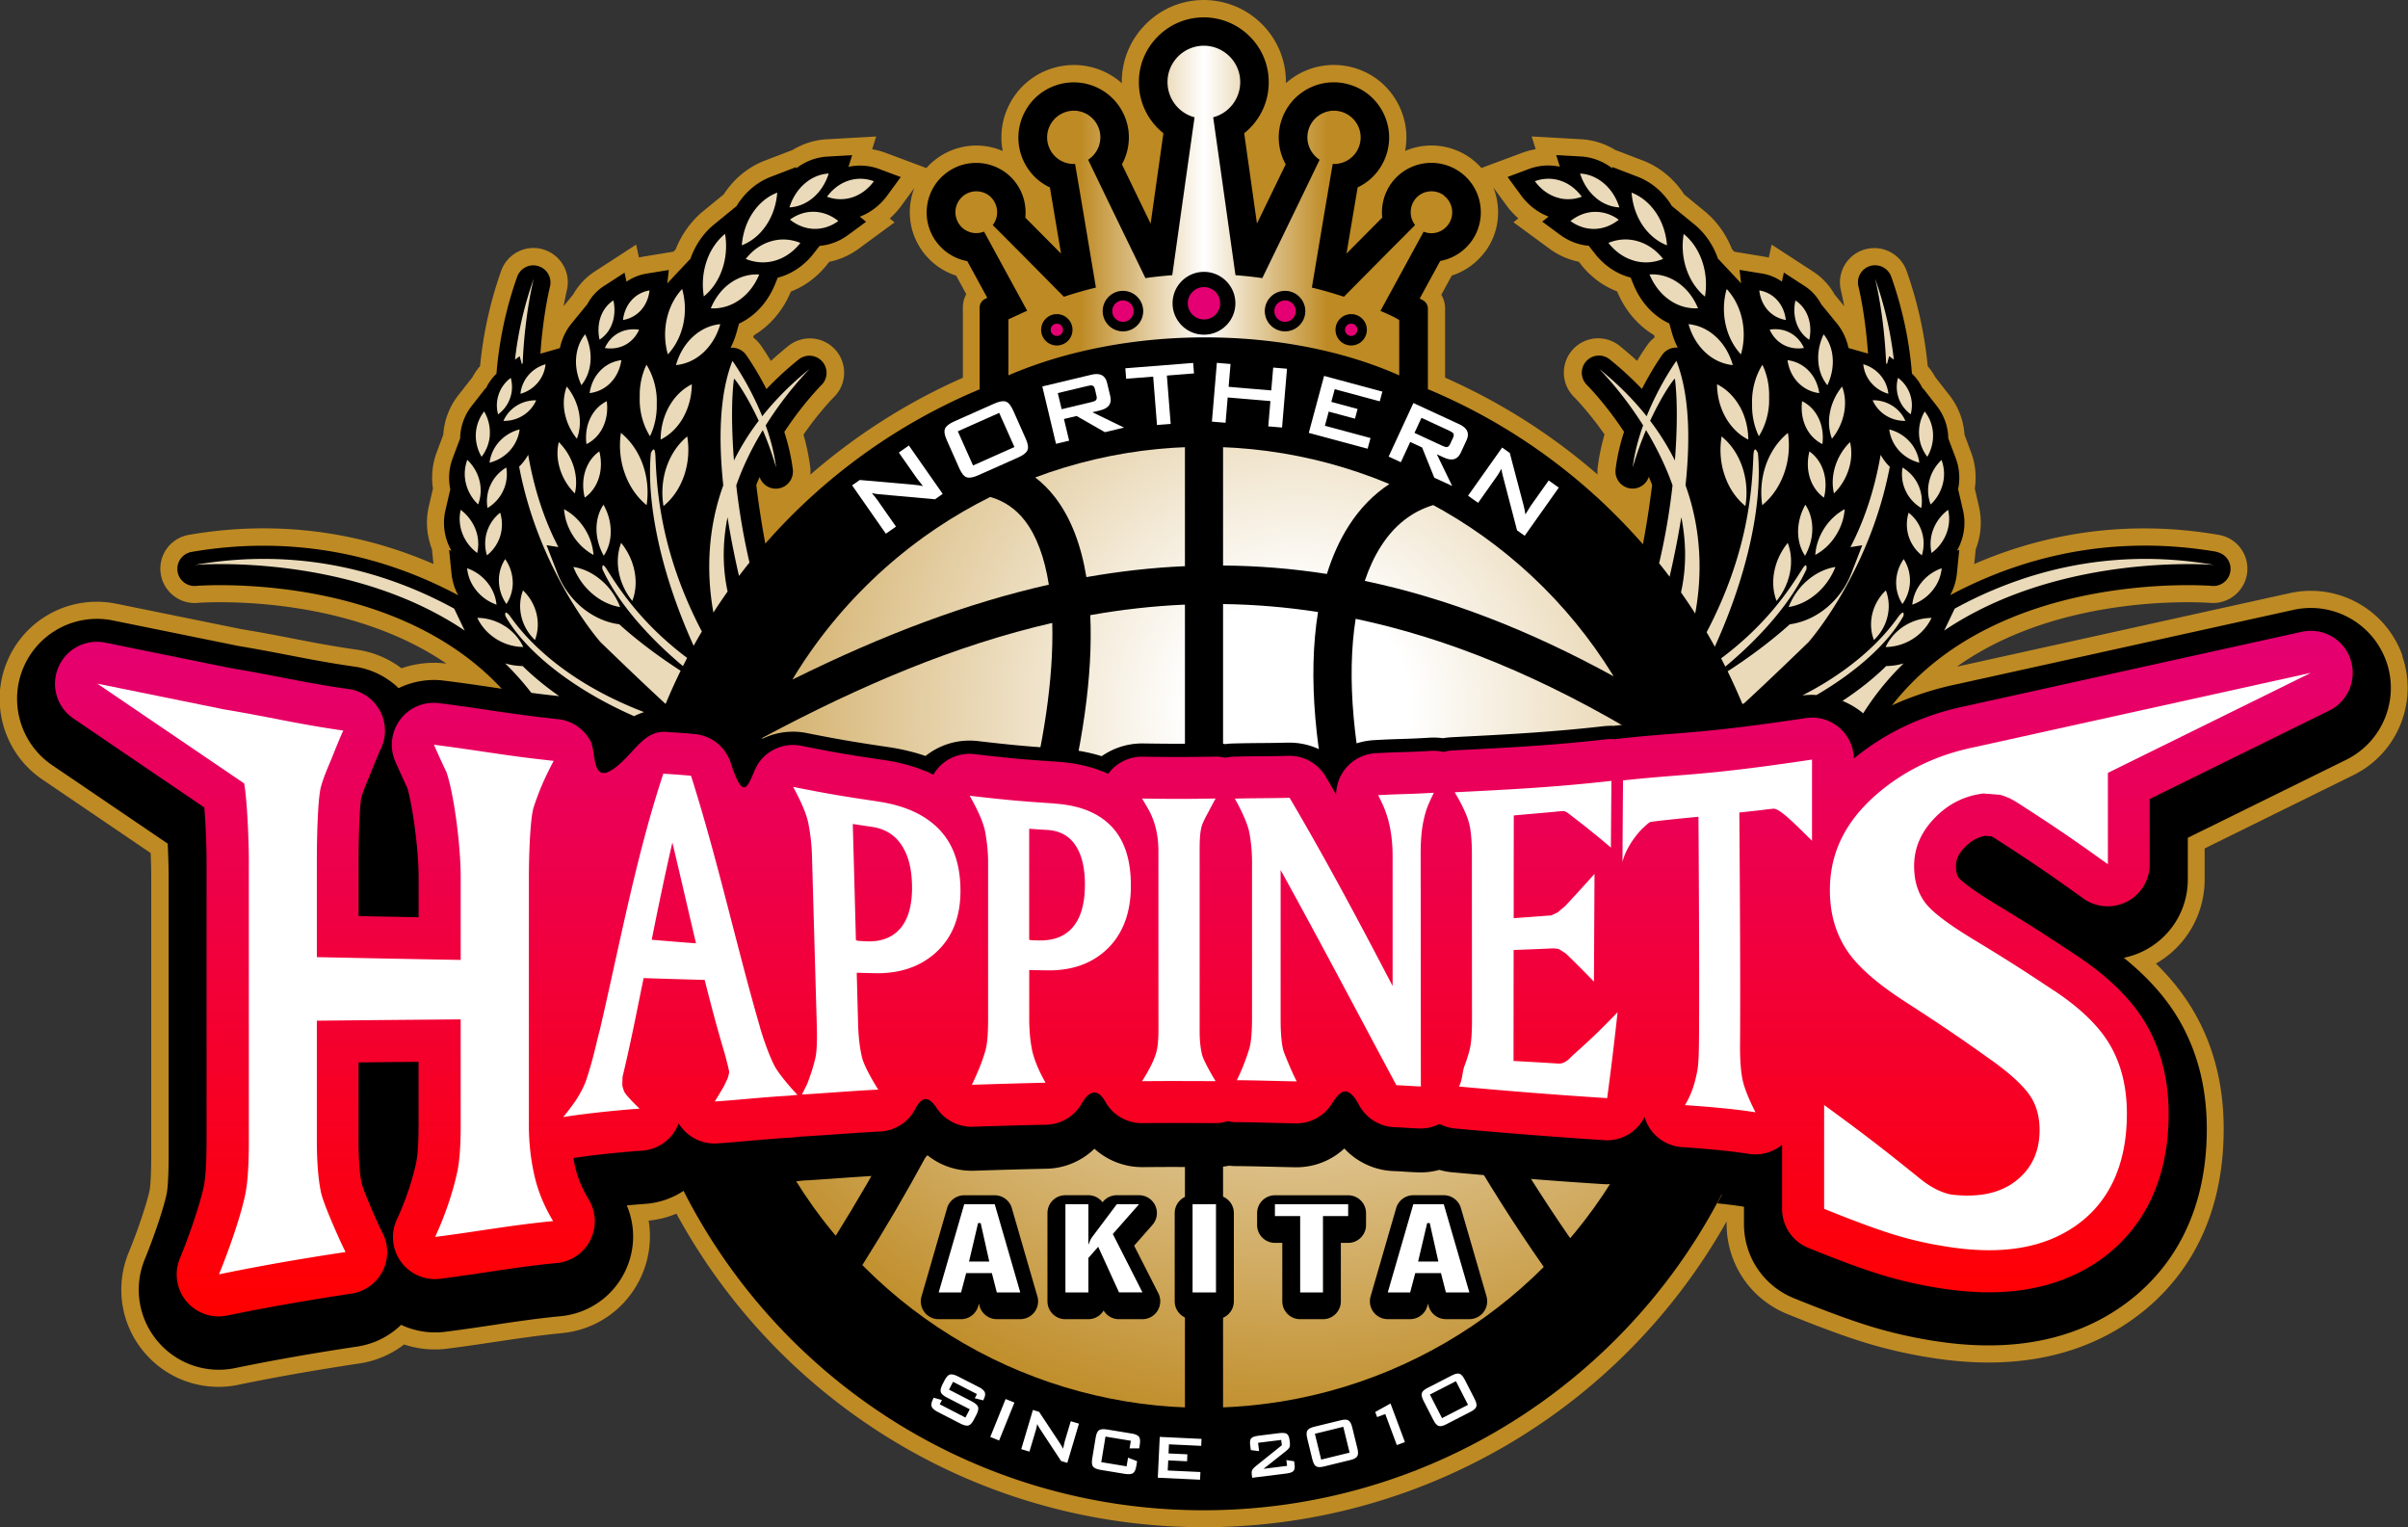
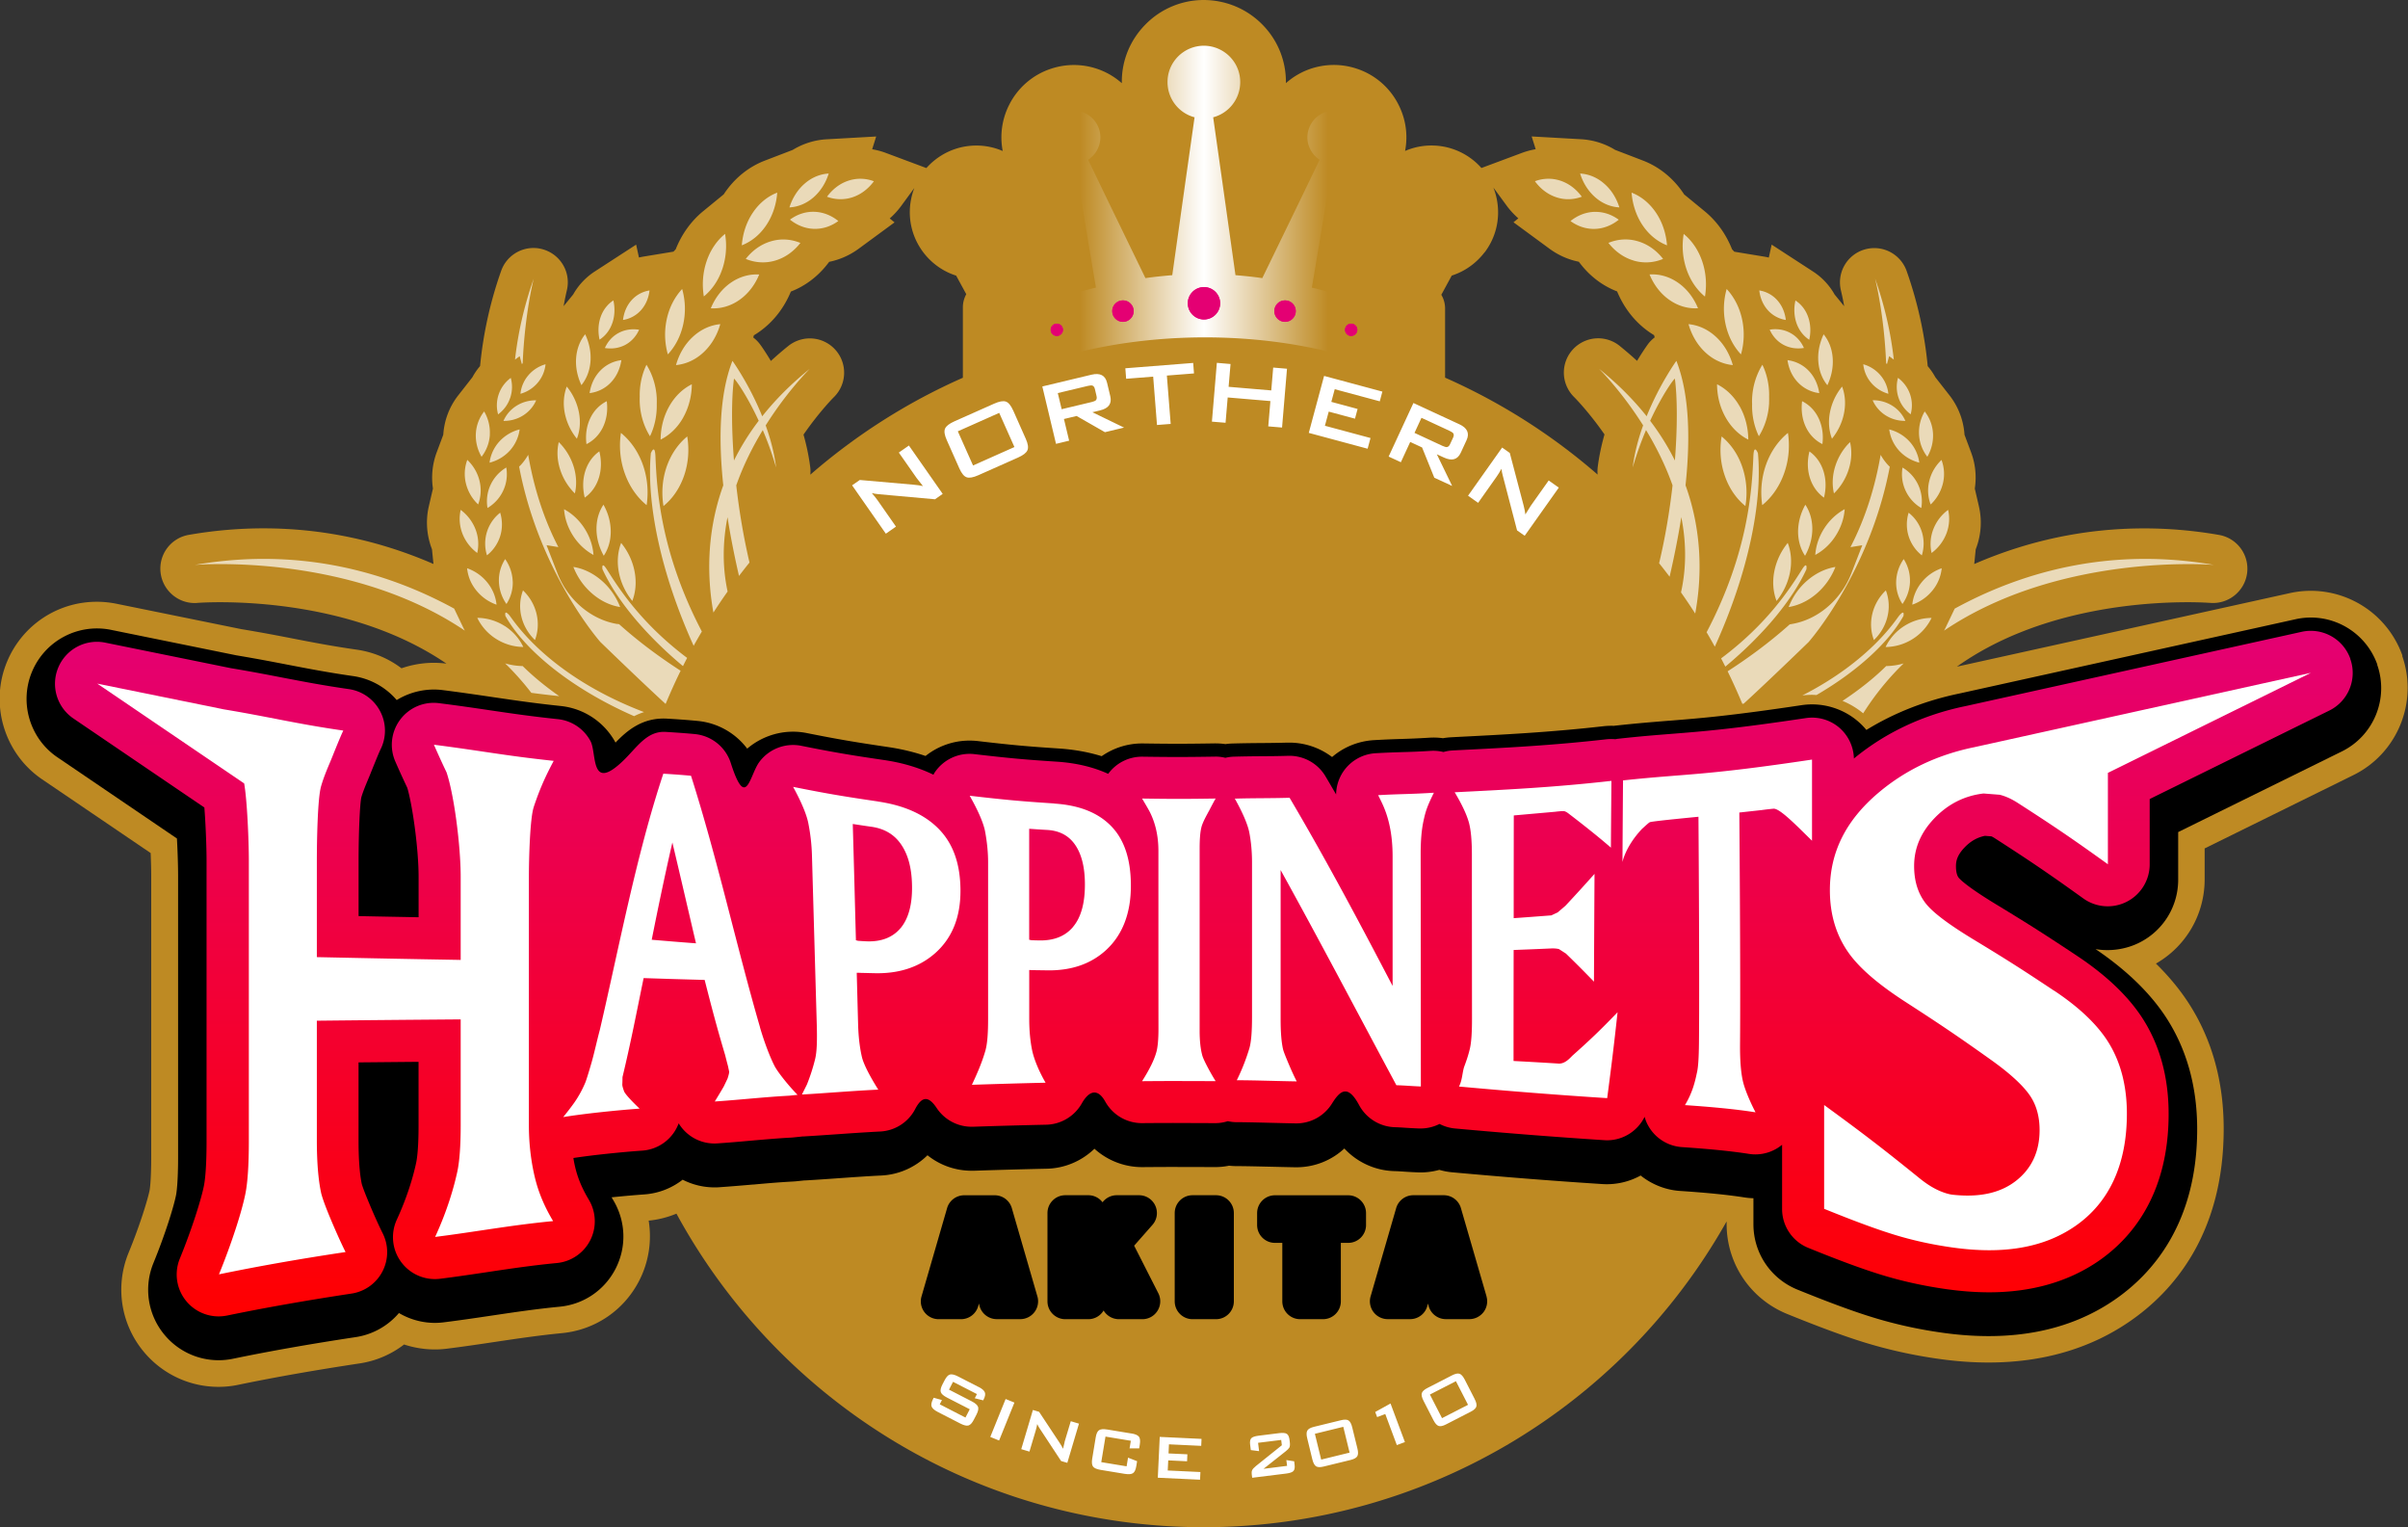
<svg xmlns="http://www.w3.org/2000/svg" id="b" viewBox="0 0 473.09 300">
  <rect x="0" y="0" width="473.09" height="300" fill="#333333" stroke="none" />
  <defs>
    <linearGradient id="f" x1="187.74" x2="285.35" y1="41.35" y2="41.35" gradientUnits="userSpaceOnUse">
      <stop offset=".25" stop-color="#be8a23" />
      <stop offset=".5" stop-color="#fff" />
      <stop offset=".75" stop-color="#be8a23" />
    </linearGradient>
    <linearGradient id="g" x1="236.54" x2="236.54" y1="123.91" y2="258.55" gradientUnits="userSpaceOnUse">
      <stop offset="0" stop-color="#e40073" />
      <stop offset="1" stop-color="red" />
    </linearGradient>
    <radialGradient id="e" cx="255.23" cy="139" r="145.95" fx="255.23" fy="139" gradientTransform="rotate(45 236.542 182.149)" gradientUnits="userSpaceOnUse">
      <stop offset=".15" stop-color="#fff" />
      <stop offset="1" stop-color="#be8a23" />
    </radialGradient>
    <clipPath id="d">
      <path d="M317.05 132.86c-16.78-9.2-32.92-15.4-48.92-18.76.86-2.55 1.92-4.84 3.2-6.83 2.64-4.13 6.09-6.81 10.29-8.07a94.784 94.784 0 0 1 35.43 33.66Zm-76.76 143.58c24.58-.96 46.75-11.31 63.01-27.58-24.26-34.75-35.32-63.89-40.34-82.79-4.71-17.74-6.03-33.41-4.01-45.86-6.3-.97-12.51-1.48-18.66-1.56v157.79Zm24.73-173.21c2.2-3.43 4.89-6.15 7.97-8.17a93.974 93.974 0 0 0-32.7-7.22v23.24c6.81.05 13.6.6 20.4 1.66 1.1-3.54 2.54-6.72 4.33-9.51Zm5.18 60.92c4.8 18.07 15.31 45.82 38.29 79.07 13.99-16.46 22.43-37.78 22.43-61.08 0-13.09-2.67-25.56-7.49-36.89-20.19-12.27-39.02-19.91-57.09-23.7-1.8 11.36-.53 26.08 3.86 42.61Zm-68.84-61.87c-1.79-2.33-4.07-3.88-6.82-4.67-16.13 8.03-29.62 20.54-38.88 35.89 18.14-8.99 34.65-15.11 50.4-18.66-.83-5.29-2.39-9.55-4.7-12.56Zm-59.2 79.86c0 23.07 8.28 44.2 22.03 60.6 16.71-26.78 29.64-55.31 36.83-81.49 4.11-14.95 6.01-28.29 5.71-38.89-18.82 4.32-37.54 12.19-56.92 22.55-4.91 11.42-7.64 24.01-7.64 37.23Zm66.07-18.9c-7.53 27.43-21.18 57.35-38.81 85.25 16.29 16.48 38.61 26.99 63.38 27.96V118.76c-6.24.27-12.43.97-18.6 2.07.54 11.57-1.44 25.92-5.97 42.41Zm24.57-75.4c-10.32.4-20.22 2.46-29.43 5.92a21.88 21.88 0 0 1 3.93 3.95c3.04 3.95 5.09 9.23 6.14 15.65 6.54-1.15 12.97-1.87 19.36-2.15V87.84Z" style="fill:none" />
    </clipPath>
    <style>.j{fill:#fff}</style>
  </defs>
  <g id="c">
    <path d="M472.01 128.82A19.111 19.111 0 0 0 454 116.05c-1.38 0-2.76.15-4.12.45l-65.42 14.45c15.75-11.23 36.08-12.66 45.35-12.66 2.7 0 4.36.13 4.42.13 3.61.3 6.8-2.32 7.25-5.85a6.728 6.728 0 0 0-5.53-7.5c-4.89-.85-9.83-1.28-14.67-1.28-11.52 0-22.73 2.35-33.41 7l.29-2.87.03-.09c1.04-2.7 1.24-5.59.6-8.37l-.81-3.49c.37-2.41.12-4.85-.73-7.12l-1.29-3.45a14.07 14.07 0 0 0-2.96-7.76l-2.76-3.53c-.43-.78-.93-1.51-1.51-2.19-.6-6.31-1.99-12.6-4.14-18.69-.95-2.69-3.5-4.5-6.35-4.5-.66 0-1.32.1-1.96.29a6.728 6.728 0 0 0-4.58 8.11c0 .02.28 1.11.62 3.02l-1.88-2.3a12.92 12.92 0 0 0-4.2-4.49l-8.17-5.31-.56 2.54c-.31-.07-.63-.14-.95-.19l-5.83-.96-.44-.47c-1.18-2.98-3.03-5.55-5.4-7.49l-4.02-3.3a1.74 1.74 0 0 1-.11-.18c-2.02-3-4.77-5.23-7.97-6.46l-5.47-2.1a14.354 14.354 0 0 0-6.67-2.09l-9.73-.55.79 2.51c-.91.15-1.8.39-2.67.71L291.05 33c-.6-.68-1.27-1.3-2.02-1.85a13.079 13.079 0 0 0-7.81-2.57c-1.8 0-3.55.37-5.17 1.07.6-3.1.15-6.29-1.32-9.15a14.129 14.129 0 0 0-8.3-7.05 14.11 14.11 0 0 0-4.37-.69c-3.57 0-6.89 1.32-9.42 3.57v-.15c.02-4.29-1.63-8.33-4.66-11.39-3.05-3.07-7.12-4.77-11.49-4.79a16.04 16.04 0 0 0-11.43 4.79c-3.03 3.06-4.69 7.1-4.66 11.36v.19a14.162 14.162 0 0 0-9.42-3.57c-1.48 0-2.94.23-4.34.68a14.144 14.144 0 0 0-8.33 7.06 14.107 14.107 0 0 0-1.31 9.15c-1.61-.7-3.37-1.07-5.17-1.07-2.83 0-5.54.89-7.83 2.59-.74.55-1.4 1.16-2 1.83l-7.98-2.98c-.87-.33-1.77-.56-2.67-.71l.79-2.51-9.74.55c-2.35.13-4.63.85-6.67 2.09l-5.47 2.1c-3.2 1.23-5.95 3.46-7.96 6.45l-.12.18-4.03 3.3c-2.37 1.94-4.22 4.52-5.4 7.49l-.44.46-5.83.96c-.32.05-.63.12-.95.19l-.55-2.53-8.17 5.3a13.014 13.014 0 0 0-4.2 4.49l-1.88 2.3c.34-1.9.61-2.98.61-3 .9-3.5-1.1-7.07-4.56-8.13-.64-.2-1.3-.3-1.97-.3-2.85 0-5.41 1.81-6.35 4.5a78.656 78.656 0 0 0-4.14 18.69 12.8 12.8 0 0 0-1.51 2.2l-2.76 3.53a13.95 13.95 0 0 0-2.96 7.76l-1.29 3.45c-.85 2.27-1.1 4.72-.74 7.13l-.81 3.48c-.64 2.78-.44 5.67.6 8.39 0 .02.02.04.02.06l.29 2.88c-10.69-4.65-21.89-7-33.41-7-4.84 0-9.77.43-14.66 1.28a6.728 6.728 0 0 0-5.53 7.5c.43 3.35 3.3 5.89 6.68 5.89.19 0 .37 0 .56-.03.02 0 1.69-.13 4.43-.13 8.84 0 28.76 1.32 44.48 12.06-.04 0-.07 0-.11-.01-2.9-.37-5.94-.04-8.72.93-2.56-1.94-5.57-3.2-8.79-3.66-4.95-.71-8.6-1.42-12.48-2.17l-.09-.02c-3.03-.59-6.16-1.19-10.15-1.85l-24.55-4.99a19.46 19.46 0 0 0-3.81-.38c-7.7 0-14.6 4.59-17.59 11.69-3.52 8.35-.63 18.11 6.87 23.2l21.31 14.47c.07 1.69.11 3.32.11 4.48v55.15c0 4.93-.3 6.51-.31 6.57-.35 1.77-1.86 6.77-4.14 12.32-2.68 6.55-1.54 14 2.98 19.43 3.64 4.38 8.99 6.9 14.69 6.9 1.3 0 2.61-.13 3.87-.4 7.15-1.48 15.17-2.89 23.84-4.2 3.21-.48 6.2-1.76 8.75-3.72 2.69.89 5.62 1.18 8.36.83 3.31-.41 6.6-.9 9.52-1.34 4.22-.63 8.59-1.28 13.13-1.72 6.56-.63 12.25-4.51 15.23-10.4a19.12 19.12 0 0 0 1.81-11.7c1.88-.18 3.72-.65 5.46-1.37a118.236 118.236 0 0 0 41.06 43.66c18.71 11.73 40.33 17.93 62.52 17.93 42.66 0 81.81-22.94 102.72-60.03h.02v.46c0 7.81 4.67 14.75 11.91 17.69 6.23 2.53 11 4.29 15.02 5.54 4.75 1.47 9.77 2.59 14.93 3.3 3.29.46 6.52.69 9.59.69 10.6 0 19.91-2.7 27.67-8.02 8.46-5.79 18.54-17.06 18.54-37.89 0-9.28-2.3-17.56-6.85-24.62-1.74-2.7-3.91-5.32-6.46-7.83 5.93-3.4 9.57-9.66 9.57-16.55v-6.07l29.22-14.4c8.66-4.26 12.78-14.35 9.58-23.45ZM291.7 49.55c2.11-2.8 2.99-6.26 2.49-9.73-.15-1.03-.41-2.03-.79-2.98l2.56 3.49c.69.95 1.48 1.8 2.34 2.56l-.95.77 7.05 5.18c1.74 1.28 3.72 2.16 5.78 2.57l.35.45c1.93 2.47 4.39 4.31 7.18 5.38 1.36 3.29 3.53 6.03 6.27 7.95.32.22.65.44.99.64l.12.42v.02c-.52.4-.99.87-1.38 1.41-.13.19-.96 1.34-2.08 3.2-1.1-1.01-2.25-1.99-3.42-2.94a6.746 6.746 0 0 0-4.22-1.49c-1.92 0-3.76.83-5.04 2.26a6.73 6.73 0 0 0 .31 9.28c.03.03 2.81 2.8 5.97 7.34-.62 2.19-1.07 4.34-1.33 6.4-.06.51-.07 1.01-.02 1.49a118.88 118.88 0 0 0-29.97-19.04V60.59c0-.96-.26-1.89-.74-2.69l2.05-3.77c2.56-.82 4.81-2.41 6.47-4.6ZM179.66 36.86c-.37.94-.63 1.93-.78 2.95-.5 3.47.39 6.93 2.52 9.76 1.65 2.17 3.9 3.76 6.45 4.57l1.99 3.65c-.43.77-.67 1.65-.67 2.56V74.2c-10.84 4.77-20.99 11.23-29.97 19.04.05-.49.05-.99-.02-1.49-.26-2.06-.7-4.2-1.32-6.38 3.15-4.54 5.94-7.34 5.96-7.35 2.57-2.52 2.71-6.6.32-9.29a6.733 6.733 0 0 0-5.04-2.26c-1.53 0-3.03.53-4.23 1.49a69.45 69.45 0 0 0-3.42 2.94c-1.12-1.87-1.94-3.02-2.08-3.2-.39-.54-.86-1.01-1.38-1.41v-.01l.12-.42c.34-.2.67-.41.99-.64 2.75-1.91 4.92-4.66 6.28-7.95 2.78-1.07 5.24-2.91 7.18-5.39l.35-.45c2.07-.42 4.04-1.29 5.79-2.57l7.05-5.18-.95-.77c.86-.75 1.64-1.61 2.33-2.56l2.54-3.47Z" style="fill:#be8a23" />
-     <path d="M435.53 108.39c-4.7-.81-9.45-1.22-14.09-1.22-15.36 0-28.25 4.37-38.3 9.74.72-1.31 1.17-2.75 1.32-4.24l.47-4.66-.45.15c.28-.49.52-1 .72-1.52.8-2.08.96-4.29.46-6.41l-.96-4.15c.42-2.02.27-4.1-.45-6.04l-1.49-3.97v-.35c-.12-2.19-.9-4.27-2.26-6l-2.72-3.48-.05.08c-.51-1.1-1.22-2.1-2.1-2.94-.47-6.01-1.72-12.39-4.06-19.02-.6-1.7-2.43-2.63-4.16-2.11a3.366 3.366 0 0 0-2.28 4.06c.04.14 1.34 5.41 1.87 13.15a.487.487 0 0 1-.11-.04l-3.72-1.06c-.38-1.8-1.16-3.45-2.28-4.83l-3.1-3.79a9.51 9.51 0 0 0-3.23-3.55l-4.09-2.65-.39 1.78a9.306 9.306 0 0 0-3.91-1.59l-4.4-.72.3 2.67c-.13-.15-.26-.31-.4-.46l-4.08-4.35-.02.07c-.94-2.74-2.55-5.11-4.66-6.84l-4.46-3.65c-.11-.19-.22-.37-.34-.55-1.62-2.41-3.83-4.21-6.38-5.19l-4.98-1.91.02.27c-1.82-1.39-3.93-2.2-6.16-2.33l-4.87-.28.72 2.29c-2.02-.43-4.13-.29-6.1.45l-4.17 1.56 2.63 3.59c1.43 1.95 3.3 3.39 5.42 4.19l-1.24 1 3.52 2.59c1.69 1.24 3.61 1.97 5.62 2.15l1.18 1.51c1.77 2.27 4.07 3.87 6.66 4.63.12.03.25.06.38.1l.59 1.44c1.12 2.69 2.88 4.94 5.1 6.48.61.43 1.25.79 1.91 1.1l.51 1.81c.29 1.03.68 2.01 1.15 2.94-1.18-.11-2.33.41-3.03 1.38-.15.21-1.99 2.79-4.01 6.73a65.446 65.446 0 0 0-6.33-5.81 3.358 3.358 0 0 0-4.63.39 3.37 3.37 0 0 0 .16 4.64c.09.09 3.6 3.6 7.29 9.2-.75 2.33-1.35 4.81-1.66 7.36-.22 1.74.94 3.36 2.66 3.72 1.68.35 3.32-.62 3.86-2.23.23.52.45 1.05.66 1.58-.47 3.77-1.07 7.75-1.81 11.66-11.48-13.14-25.9-23.65-42.25-30.47V60.62c0-.68-.37-1.31-.98-1.64l-.62-.34 4.02-7.38a9.771 9.771 0 0 0 6.03-3.72 9.673 9.673 0 0 0 1.85-7.22A9.652 9.652 0 0 0 287 33.9a9.695 9.695 0 0 0-5.8-1.91c-3.08 0-6 1.48-7.81 3.95a9.807 9.807 0 0 0-1.83 6.8l-7.02 7.07 2.19-13c2.69-1.27 4.72-3.57 5.66-6.46.89-2.76.65-5.69-.67-8.27-1.33-2.59-3.58-4.5-6.34-5.38a10.798 10.798 0 0 0-13.64 7.01c-.91 2.83-.59 5.96.85 8.57l-5.64 11.64-2.51-17.75a12.71 12.71 0 0 0 4.82-9.97 12.57 12.57 0 0 0-3.69-9c-2.41-2.43-5.63-3.78-9.09-3.79-3.42.01-6.64 1.36-9.04 3.79-2.4 2.42-3.71 5.61-3.69 8.98 0 3.93 1.79 7.58 4.82 9.99l-2.51 17.76-5.64-11.65c1.44-2.61 1.77-5.73.85-8.56a10.82 10.82 0 0 0-13.63-7.02c-2.77.89-5.04 2.8-6.36 5.39a10.811 10.811 0 0 0-.67 8.29c.94 2.88 2.97 5.17 5.66 6.44l2.19 13-7.02-7.07c.25-2.41-.4-4.84-1.84-6.81-1.81-2.47-4.73-3.94-7.81-3.94-2.11 0-4.12.66-5.82 1.93a9.666 9.666 0 0 0-3.81 6.41c-.37 2.58.29 5.15 1.86 7.24a9.752 9.752 0 0 0 6.02 3.71l3.93 7.21-.43.21c-.65.31-1.07.97-1.07 1.69v16.07c-16.28 6.79-30.65 17.24-42.11 30.31-.73-3.87-1.32-7.79-1.78-11.51.21-.53.43-1.06.66-1.58a3.362 3.362 0 0 0 3.86 2.23 3.363 3.363 0 0 0 2.66-3.72c-.32-2.54-.92-5.02-1.67-7.36 3.69-5.6 7.2-9.11 7.29-9.2a3.37 3.37 0 0 0 .16-4.64 3.378 3.378 0 0 0-4.63-.39 64.29 64.29 0 0 0-6.33 5.81c-2.02-3.93-3.86-6.51-4.01-6.73-.7-.96-1.85-1.48-3.03-1.38.47-.93.86-1.91 1.15-2.94l.51-1.81c.66-.31 1.3-.67 1.91-1.1 2.22-1.55 3.98-3.79 5.1-6.48l.59-1.44c.12-.03.25-.06.38-.1 2.59-.76 4.89-2.37 6.66-4.63l1.18-1.51c2-.18 3.93-.91 5.62-2.15l3.52-2.59-1.24-1c2.13-.81 4-2.24 5.42-4.19l2.63-3.59-4.17-1.56c-1.97-.74-4.08-.88-6.1-.45l.72-2.29-4.87.28c-2.22.13-4.34.93-6.15 2.33l.02-.27-4.98 1.91c-2.55.98-4.75 2.77-6.38 5.19-.12.18-.23.37-.34.55l-4.46 3.65c-2.11 1.73-3.72 4.1-4.66 6.84l-.02-.07-4.08 4.35c-.14.15-.27.3-.4.46l.3-2.67-4.4.72c-1.44.24-2.76.78-3.91 1.59l-.39-1.78-4.09 2.65c-1.36.88-2.46 2.1-3.23 3.55l-3.1 3.79c-1.13 1.38-1.9 3.03-2.28 4.83l-3.72 1.06s-.07.02-.11.04c.53-7.74 1.84-13.01 1.87-13.15.45-1.75-.56-3.54-2.28-4.06-1.73-.53-3.56.4-4.16 2.11a74.83 74.83 0 0 0-4.06 19.02c-.88.85-1.59 1.84-2.1 2.94l-.05-.08-2.72 3.48a10.609 10.609 0 0 0-2.26 6v.35l-1.49 3.97c-.73 1.94-.87 4.02-.45 6.04l-.96 4.15c-.49 2.12-.33 4.33.46 6.41.2.52.45 1.03.72 1.52l-.45-.15.47 4.66c.15 1.49.6 2.93 1.32 4.24-10.05-5.37-22.94-9.74-38.3-9.74-4.65 0-9.39.41-14.09 1.22a3.378 3.378 0 0 0-2.77 3.75 3.365 3.365 0 0 0 3.62 2.93c.02 0 1.78-.15 4.7-.15 12.66 0 43.84 2.55 60.01 26.13 6.21 9.07 9.65 17.94 11.5 22.7.87 2.25 1.23 3.18 1.76 3.89 2.25 3.04 4.13 5.18 5.79 6.56-.18 2.62-.29 5.27-.29 7.94 0 63.23 51.26 114.49 114.49 114.49s114.49-51.26 114.49-114.49c0-2.63-.1-5.23-.28-7.82 1.7-1.37 3.62-3.54 5.95-6.68.52-.71.89-1.64 1.76-3.89 1.85-4.77 5.28-13.63 11.5-22.7 16.16-23.58 47.35-26.13 60.01-26.13 2.93 0 4.69.14 4.7.15 1.8.15 3.4-1.14 3.62-2.93a3.37 3.37 0 0 0-2.77-3.75Zm-309.66 44.39c-2.08-3.23-4.89-7.41-7.16-10.76a86.37 86.37 0 0 0 9.18 4.01c-.74 2.22-1.42 4.47-2.02 6.75Zm221.4.18c-.61-2.32-1.3-4.61-2.05-6.88 3.29-1.21 6.41-2.58 9.33-4.07-2.32 3.42-5.19 7.69-7.28 10.95Z" />
    <g style="clip-path:url(#d)">
-       <circle cx="236.54" cy="182.14" r="94.38" style="fill:url(#e)" transform="rotate(-45 236.545 182.14)" />
-     </g>
-     <path d="M130.37 139.27c-3.96.01-6.88 1.72-9.08 3.65a15.7 15.7 0 0 0-10.86-6.11c-5.37-.57-8.91-1.09-13.07-1.71-2.98-.44-6.07-.9-10.13-1.41-3.03-.39-6.17.14-8.91 1.48a15.764 15.764 0 0 0-8.66-4.23c-5.01-.72-8.69-1.43-12.63-2.19-3.05-.59-6.2-1.2-10.21-1.87l-24.61-5a15.696 15.696 0 0 0-17.63 9.3c-2.89 6.88-.52 14.91 5.66 19.11l22.71 15.42c.11 2.27.18 4.71.18 6.32v55.15c0 5.08-.31 6.91-.37 7.23-.44 2.22-2.1 7.52-4.32 12.95a15.68 15.68 0 0 0 2.46 16.01c3 3.61 7.4 5.68 12.1 5.68 1.07 0 2.15-.11 3.19-.33 7.21-1.49 15.29-2.92 24.02-4.23 3.25-.49 6.25-1.99 8.6-4.26 2.66 1.25 5.7 1.74 8.6 1.37 3.28-.41 6.52-.89 9.43-1.33 4.27-.64 8.69-1.3 13.31-1.74a15.67 15.67 0 0 0 12.54-8.56c2.11-4.18 2.25-8.97.45-13.2 1.29-.12 2.53-.22 3.61-.3 2.73-.19 5.34-1.08 7.61-2.6h.01c-7.88-15.53-12.32-33.1-12.32-51.71 0-15.16 2.96-29.63 8.31-42.87Zm338.46-9.33c-2.21-6.29-8.17-10.52-14.83-10.52-1.14 0-2.28.12-3.4.37l-65.98 14.57c-6.35 1.31-12.26 3.53-17.6 6.61-.24-.24-.5-.47-.76-.7a15.78 15.78 0 0 0-12.59-3.64c-4.59.69-8.28 1.2-11.39 1.59 5.62 13.52 8.74 28.35 8.74 43.91 0 19.62-4.94 38.09-13.64 54.23 1.91.2 3.59.41 5.06.64.06 0 .13.02.19.03v3.4c0 6.43 3.85 12.15 9.81 14.57 6.15 2.49 10.84 4.22 14.76 5.44 4.57 1.42 9.41 2.49 14.39 3.18 13.77 1.9 25.59-.39 34.9-6.78 7.79-5.33 17.07-15.75 17.07-35.11 0-8.62-2.12-16.29-6.31-22.79-2.45-3.81-5.81-7.43-10-10.81 1.41-.29 2.77-.76 4.03-1.41 5.27-2.7 8.55-8.07 8.55-13.99v-8.17l31.11-15.32c7.13-3.51 10.52-11.82 7.89-19.32Z" />
+       </g>
    <path d="M328 58.92c1.75 1.23 3.7 1.74 5.6 1.63-.83-2.02-2.15-3.79-3.91-5.01-1.76-1.23-3.7-1.75-5.61-1.63.83 2.02 2.15 3.78 3.91 5.01Zm6.97-.68c.37-2.25.23-4.63-.54-6.9-.77-2.27-2.06-4.1-3.64-5.39-.38 2.25-.23 4.64.54 6.91.77 2.27 2.06 4.1 3.63 5.39Zm-7.46-10.05c-.18-2.27-.88-4.51-2.17-6.42-1.29-1.91-2.97-3.23-4.79-3.93.18 2.27.89 4.51 2.17 6.42 1.28 1.9 2.97 3.22 4.79 3.93Zm-211.15 68.42c1.69 1.46 3.6 2.33 5.48 2.63-.76-1.96-2-3.8-3.7-5.25-1.7-1.46-3.6-2.33-5.49-2.63.76 1.96 2.01 3.8 3.71 5.25Zm231.33-51.85c.56 1.26 1.47 2.3 2.71 2.97 1.24.66 2.63.84 4.01.62-.55-1.26-1.47-2.31-2.71-2.97-1.24-.67-2.64-.85-4.02-.63Zm-.13 14.38c.02-.4.02-.8.01-1.19.06-2.29-.43-4.45-1.32-6.3-1.15 1.85-1.89 4.09-2.02 6.55-.02.4-.02.79 0 1.17-.06 2.29.43 4.46 1.33 6.32 1.15-1.85 1.89-4.09 2.01-6.55Zm3.29-16.29c-.16-1.45-.72-2.81-1.68-3.88a5.947 5.947 0 0 0-3.53-1.92c.17 1.45.72 2.81 1.68 3.88a6 6 0 0 0 3.53 1.92Zm-12.61 22.88c-.42 2.5-.26 5.16.61 7.68.86 2.53 2.3 4.56 4.06 5.99.42-2.5.25-5.16-.61-7.68-.86-2.53-2.3-4.55-4.06-5.99Zm3.54-5.92c-1.14-2.01-2.7-3.46-4.44-4.33.01 2.26.56 4.53 1.7 6.54 1.14 2 2.69 3.46 4.44 4.33-.02-2.26-.56-4.53-1.69-6.54Zm.26-10.2c.62-2.17.73-4.57.21-6.94s-1.6-4.38-3.02-5.9c-.62 2.17-.73 4.57-.21 6.94s1.59 4.38 3.02 5.9Zm-23.89-28.87c-.57-1.82-1.58-3.47-3.01-4.69-1.42-1.23-3.06-1.87-4.7-1.96.57 1.83 1.59 3.47 3.01 4.7 1.42 1.23 3.06 1.86 4.7 1.95Zm-203.26 57c1.25-.88 2.23-2.19 2.76-3.87.53-1.67.53-3.48.1-5.21-1.25.88-2.23 2.19-2.76 3.87-.53 1.67-.53 3.48-.11 5.21Zm47.92-63.65c-1.64.09-3.28.73-4.7 1.96-1.42 1.22-2.44 2.87-3.01 4.69 1.64-.09 3.28-.73 4.7-1.95 1.42-1.23 2.44-2.87 3.01-4.7Zm-28.59 47.93c1.13-2.01 1.68-4.28 1.7-6.54-1.75.87-3.31 2.33-4.44 4.33-1.13 2.01-1.68 4.28-1.69 6.54 1.75-.87 3.31-2.33 4.44-4.33Zm-3.26 9.7c-.86 2.52-1.02 5.18-.61 7.68 1.76-1.43 3.19-3.46 4.06-5.99.86-2.52 1.02-5.18.61-7.68-1.76 1.44-3.19 3.47-4.06 5.99Zm-20.14 8.29c.12 1.76.7 3.57 1.77 5.23 1.06 1.66 2.48 2.93 4.01 3.77-.12-1.76-.7-3.57-1.77-5.23-1.07-1.66-2.48-2.94-4.02-3.76Zm7.66-16.15c.74-1.56.95-3.31.73-5.05-1.37.68-2.53 1.82-3.26 3.38-.74 1.56-.95 3.31-.73 5.05 1.37-.68 2.52-1.82 3.26-3.37Zm7.2-5.91c0 .39-.01.79.01 1.19.12 2.45.86 4.7 2.01 6.55.9-1.86 1.38-4.03 1.33-6.32.01-.39.01-.78 0-1.17-.13-2.46-.86-4.7-2.02-6.55-.89 1.85-1.38 4.01-1.32 6.3Zm20.83-27.09c1.81.74 3.8.91 5.78.33 1.98-.58 3.67-1.82 4.96-3.47-1.8-.74-3.8-.91-5.78-.32-1.98.58-3.68 1.82-4.96 3.47Zm4.02-6.6c1.29-1.91 2-4.15 2.17-6.42-1.83.7-3.51 2.02-4.79 3.93-1.29 1.91-1.99 4.14-2.17 6.42 1.82-.71 3.51-2.02 4.79-3.93Zm-16.3 19.45c.52-2.37.41-4.77-.21-6.94-1.42 1.52-2.5 3.53-3.02 5.9-.52 2.37-.41 4.76.21 6.94 1.42-1.52 2.5-3.53 3.02-5.9Zm5.42-3.15c1.91.11 3.85-.41 5.6-1.63 1.76-1.23 3.08-2.99 3.91-5.01-1.91-.11-3.85.41-5.6 1.63-1.76 1.22-3.07 2.99-3.91 5.01Zm2.26-7.71c.77-2.27.92-4.66.54-6.91-1.58 1.29-2.87 3.12-3.63 5.39-.77 2.27-.91 4.66-.54 6.9 1.58-1.29 2.87-3.12 3.63-5.39Zm179.05-1.66c1.98.58 3.98.42 5.78-.33-1.28-1.65-2.98-2.89-4.96-3.47-1.98-.59-3.98-.42-5.78.32 1.29 1.65 2.98 2.89 4.96 3.47Zm56.62 57.89c.45-1.47.48-3.06 0-4.6a7.62 7.62 0 0 0-2.6-3.77 7.79 7.79 0 0 0 0 4.61 7.775 7.775 0 0 0 2.6 3.77Zm-2.2-27.7a6.66 6.66 0 0 0-.13-3.97 6.73 6.73 0 0 0-2.36-3.19c-.35 1.28-.33 2.65.13 3.97.46 1.32 1.3 2.4 2.36 3.18Zm-7.47-2.76a6.647 6.647 0 0 0 2.56 2.97c1.18.75 2.53 1.1 3.87 1.08a6.535 6.535 0 0 0-2.56-2.97 7.004 7.004 0 0 0-3.87-1.08Zm2.82-7.11.42-1.55.92.68c-.57-5.1-1.74-10.42-3.68-15.92 0 0 1.77 6.86 2.17 16.65l.17.14Zm4.51 42.71a7.67 7.67 0 0 0-1.23-4.4 8.12 8.12 0 0 0-1.48 4.42c-.04 1.63.41 3.14 1.24 4.4a8.12 8.12 0 0 0 1.48-4.42Zm-4.07-29.87c.2 1.5.83 2.94 1.92 4.15 1.09 1.2 2.49 2 3.99 2.38-.2-1.5-.83-2.95-1.92-4.15a8.04 8.04 0 0 0-3.99-2.38Zm2.61 7.49c-.25 1.5-.08 3.08.61 4.55a7.715 7.715 0 0 0 3.08 3.4 7.712 7.712 0 0 0-3.69-7.95Zm6.05 12.12c-.6 1.56-.68 3.17-.34 4.66a8.583 8.583 0 0 0 2.91-3.81c.6-1.56.68-3.17.34-4.66a8.528 8.528 0 0 0-2.91 3.81Zm-.52-4.87a8.392 8.392 0 0 0 2.4-4.11c.4-1.62.26-3.21-.27-4.64-1.15 1.1-2.01 2.5-2.4 4.12-.4 1.61-.27 3.22.27 4.64ZM371 77.35a6.61 6.61 0 0 0-1.55-3.63 6.849 6.849 0 0 0-3.38-2.17c.13 1.3.64 2.57 1.55 3.64.91 1.07 2.1 1.79 3.38 2.16Zm8.77 7.8a7.683 7.683 0 0 0-1.63-4.33 8.053 8.053 0 0 0-1.11 4.57c.09 1.64.69 3.12 1.62 4.33a8.182 8.182 0 0 0 1.12-4.57Zm-28.1 27.29c.41-2.11.21-4.1-.44-5.8-1.29 1.58-2.23 3.5-2.64 5.6-.41 2.11-.21 4.1.44 5.8 1.29-1.58 2.23-3.5 2.64-5.6Zm8.64-15.52c1.3-1.27 2.33-2.9 2.91-4.76.59-1.86.63-3.69.25-5.32-1.3 1.27-2.33 2.9-2.91 4.76-.58 1.86-.63 3.7-.25 5.32Zm-8.9 22.32c1.88-.31 3.79-1.18 5.48-2.63 1.7-1.46 2.94-3.29 3.71-5.25-1.89.31-3.79 1.18-5.49 2.63-1.7 1.45-2.94 3.29-3.7 5.25Zm7.61-43.58c.78-1.66 1.18-3.5 1.04-5.34-.13-1.85-.78-3.43-1.78-4.65-.78 1.66-1.18 3.5-1.04 5.34.13 1.84.78 3.43 1.77 4.65Zm.9 10.51c1.15-1.42 2.01-3.14 2.37-5.03.37-1.89.2-3.68-.38-5.21a11.45 11.45 0 0 0-2.38 5.03c-.37 1.89-.2 3.68.39 5.21Zm-3.86 17.76c0-1.85-.5-3.49-1.37-4.79-.89 1.58-1.41 3.38-1.43 5.24 0 1.85.5 3.49 1.37 4.79.89-1.58 1.41-3.39 1.43-5.24Zm6.37-3.92c-1.54.83-2.95 2.1-4.02 3.76-1.07 1.66-1.65 3.47-1.77 5.23a10.9 10.9 0 0 0 4.01-3.77c1.07-1.66 1.65-3.47 1.77-5.23Zm-6.97-33.28c.33-1.49.28-3.05-.22-4.47-.5-1.43-1.39-2.52-2.5-3.24-.33 1.5-.28 3.05.22 4.48.5 1.42 1.39 2.52 2.5 3.24Zm.03 21.94c-.43 1.73-.43 3.54.1 5.21s1.51 2.98 2.76 3.87c.43-1.73.43-3.54-.1-5.21-.53-1.68-1.51-2.98-2.76-3.87Zm-4.22-3.64c-1.84 1.5-3.37 3.61-4.3 6.23-.93 2.62-1.14 5.37-.75 7.96 1.84-1.49 3.36-3.61 4.29-6.23.94-2.62 1.15-5.38.76-7.96Zm2.78-6.22c-.22 1.74 0 3.5.73 5.05.73 1.55 1.89 2.69 3.26 3.37.22-1.74 0-3.5-.73-5.05-.73-1.56-1.88-2.69-3.26-3.38Zm3.37-1.59c-.24-1.66-.92-3.2-2.08-4.4-1.15-1.2-2.61-1.88-4.16-2.08.24 1.66.92 3.2 2.08 4.4a6.973 6.973 0 0 0 4.16 2.08Zm-236.13 45.35c-2.57-.42-5.03-1.6-7.13-3.4a16.515 16.515 0 0 1-4.65-6.59l-2.13-5.49 2.32.37c-3.06-5.89-4.89-12.11-5.93-18.13-.38.68-.84 1.32-1.37 1.91-.13.14-.27.28-.41.41 3.96 20.91 15.96 34.45 15.96 34.45s7.91 7.68 12.82 12.17c.92-2.21 1.9-4.38 2.95-6.52-3.48-2.25-7.76-5.27-12.08-9.14l-.34-.06Zm14.85-56.43c-1.61 1.48-2.73 3.43-3.33 5.57 1.9-.18 3.77-.99 5.37-2.47 1.61-1.49 2.73-3.44 3.33-5.57-1.89.18-3.76.99-5.37 2.47Zm13.61 15.62c-2.56-6.33-5.85-10.88-5.85-10.88-2.56 6.54-2.76 15.34-1.8 24.45-3.54 9.79-3.05 18.88-1.94 24.99.9-1.4 1.83-2.78 2.79-4.13-1.09-5.04-.93-9.97-.02-14.6.62 3.93 1.4 7.82 2.26 11.54.67-.89 1.36-1.77 2.06-2.64-1.18-5.03-2.04-10.23-2.6-15.15 1.41-4.02 3.28-7.69 5.21-10.86.92 2.17 1.83 4.63 2.62 7.35-.36-2.87-1.12-5.68-2.05-8.27 4.29-6.83 8.66-11.11 8.66-11.11-3.75 3.02-6.83 6.15-9.34 9.32Zm-5.55 8.69c-.52-6.62-.48-12.4 0-16.05.03-.22 2.37 2.87 4.86 8.25a48.847 48.847 0 0 0-4.86 7.8Zm11.02-47.3c1.36 1.09 2.98 1.75 4.72 1.8 1.76.04 3.39-.53 4.76-1.54-1.35-1.09-2.97-1.76-4.73-1.81-1.75-.05-3.38.52-4.76 1.54Zm151.35-7.66a7.477 7.477 0 0 0-5.01.11c1.07 1.47 2.51 2.59 4.21 3.15 1.69.56 3.42.48 5-.11-1.07-1.46-2.5-2.59-4.2-3.15Zm6.71 6.12c-1.75.05-3.37.71-4.73 1.81 1.38 1.01 3.01 1.58 4.76 1.54 1.74-.05 3.36-.71 4.72-1.8-1.38-1.02-3.01-1.59-4.76-1.54Zm-146.6-6.12c-1.7.56-3.13 1.69-4.2 3.15 1.58.59 3.3.66 5 .11 1.7-.56 3.14-1.69 4.21-3.15-1.58-.59-3.3-.67-5.01-.11Zm-67.43 94.82c1.81 1.77 3.53 3.69 5.14 5.78 1.66.22 3.44.43 5.48.65-2.7-1.89-5.11-3.87-7.18-5.91-1.17-.02-2.32-.2-3.43-.52Zm.87-9.4c-1.15-1.36-.82.09-.82.09 3.74 6.67 12.87 14.23 25.28 19.67.61-.31 1.26-.58 1.95-.8-19.06-7.3-25.63-18.03-26.41-18.95Zm5.29-.35a9.333 9.333 0 0 0-2.66-4.59 8.75 8.75 0 0 0-.31 5.16c.43 1.8 1.39 3.36 2.66 4.59.6-1.58.74-3.36.31-5.16Zm13.8-8.73c-1.1-1.74-.85-.03-.85-.03 2.67 5.85 8.21 12.67 15.82 19.04.27-.54.54-1.07.82-1.61-8.94-6.72-13.34-13.51-15.79-17.41Zm8.66-22.8c-.89 9.67 1.9 23.46 8.41 37.82.52-.95 1.06-1.88 1.61-2.81-8.15-15.58-8.84-27.88-9.12-34.45-.11-2.56-.9-.56-.9-.56Zm240.29 36.69c1.27-1.22 2.23-2.79 2.66-4.59.44-1.8.29-3.58-.31-5.16a9.289 9.289 0 0 0-2.66 4.59c-.43 1.8-.29 3.58.31 5.16Zm-248.17-21.35c-.01-1.86-.53-3.66-1.43-5.24-.87 1.3-1.38 2.94-1.37 4.79.01 1.85.54 3.65 1.43 5.24.87-1.31 1.38-2.94 1.37-4.79Zm209.36-33.49s-3.29 4.56-5.84 10.88c-2.52-3.17-5.59-6.3-9.35-9.32 0 0 4.36 4.28 8.66 11.11-.93 2.58-1.69 5.39-2.05 8.27.79-2.71 1.7-5.18 2.62-7.35 1.92 3.17 3.79 6.84 5.21 10.86-.56 4.97-1.43 10.22-2.64 15.3.7.87 1.39 1.76 2.06 2.65.87-3.77 1.67-7.72 2.3-11.7.93 4.68 1.08 9.68-.06 14.78.96 1.36 1.89 2.75 2.79 4.15 1.14-6.11 1.67-15.29-1.9-25.19.97-9.11.77-17.91-1.8-24.45Zm-.29 19.57c-1.29-2.59-2.89-5.2-4.86-7.8 2.49-5.38 4.83-8.47 4.86-8.25.48 3.65.52 9.42 0 16.05Zm44.9 30.55s.33-1.44-.82-.09c-.67.79-5.6 8.82-19.04 15.69.63-.08 1.26-.12 1.89-.12.3 0 .59.02.89.04 8.21-4.79 14.22-10.42 17.08-15.52Zm3.56-6.6c-1.07 1.32-1.67 2.84-1.82 4.37a8.843 8.843 0 0 0 3.96-2.78 8.155 8.155 0 0 0 1.82-4.37c-1.51.52-2.9 1.46-3.96 2.78Zm6.51 5.15-1.84 3.85c-.08.16-.17.32-.25.47 22.92-15.46 53.02-12.91 53.02-12.91-21.05-3.65-38.36 1.72-50.93 8.59Zm-22.04 18.12c1.46.6 2.83 1.42 4.06 2.44.37-.57.74-1.14 1.13-1.71 2.06-3.01 4.36-5.7 6.82-8.09-1.11.33-2.27.5-3.43.52-2.41 2.38-5.31 4.68-8.58 6.84Zm-24.88-71.53c-1.61-1.48-3.48-2.29-5.37-2.47.6 2.13 1.72 4.08 3.33 5.57 1.6 1.48 3.48 2.29 5.37 2.47-.6-2.13-1.72-4.09-3.33-5.57Zm8.27 22.89s-.79-2.01-.9.56c-.28 6.59-.97 18.95-9.19 34.6.55.93 1.09 1.88 1.61 2.83 6.56-14.42 9.37-28.28 8.48-37.99Zm25.88 2.63c-.14-.13-.28-.27-.41-.41-.53-.59-.99-1.23-1.37-1.91-1.04 6.02-2.87 12.23-5.93 18.13l2.32-.37-2.13 5.49c-.99 2.55-2.6 4.83-4.65 6.59-2.1 1.81-4.57 2.98-7.13 3.4l-.34.06c-4.37 3.91-8.7 6.96-12.2 9.22 1.03 2.1 1.99 4.23 2.89 6.39.09-.01.18-.02.27-.04 4.92-4.5 12.74-12.09 12.74-12.09s11.99-13.55 15.96-34.45ZM99.13 122.95a10.186 10.186 0 0 0-5.36-1.59 9.99 9.99 0 0 0 3.69 4.13c1.67 1.06 3.53 1.57 5.35 1.59-.77-1.63-2.02-3.08-3.68-4.14ZM354.9 111.8s.25-1.72-.85.03c-2.46 3.91-6.89 10.75-15.91 17.49.28.54.55 1.08.83 1.62 7.67-6.4 13.25-13.25 15.94-19.14Zm15.54 15.29c1.83-.02 3.69-.53 5.36-1.59a10.05 10.05 0 0 0 3.69-4.13c-1.83.02-3.69.53-5.36 1.59a9.92 9.92 0 0 0-3.68 4.14Zm-257.1-40.92c.59-1.53.76-3.32.39-5.21a11.45 11.45 0 0 0-2.38-5.03c-.58 1.53-.76 3.32-.39 5.21a11.45 11.45 0 0 0 2.38 5.03Zm-9.54-12.45a6.61 6.61 0 0 0-1.55 3.63 6.786 6.786 0 0 0 3.38-2.16 6.609 6.609 0 0 0 1.55-3.64 6.849 6.849 0 0 0-3.38 2.17Zm9.14 23.2c.39-1.63.33-3.46-.25-5.32a11.63 11.63 0 0 0-2.91-4.76c-.39 1.63-.34 3.46.25 5.32.58 1.86 1.62 3.49 2.91 4.76Zm-10.42-25.41c.05-.05.11-.09.17-.14.4-9.78 2.17-16.65 2.17-16.65-1.94 5.5-3.11 10.83-3.68 15.92l.92-.68.42 1.55Zm17.77-8.02c.5-1.43.55-2.98.22-4.48-1.11.72-2 1.82-2.5 3.24-.5 1.42-.55 2.98-.22 4.47 1.11-.72 2-1.81 2.5-3.24ZM116.01 71c.14-1.85-.26-3.69-1.04-5.34-1 1.22-1.64 2.81-1.78 4.65-.14 1.84.26 3.68 1.04 5.34.99-1.22 1.64-2.81 1.78-4.65Zm6.07-.26c-1.56.2-3.01.88-4.16 2.08-1.15 1.19-1.84 2.74-2.08 4.4 1.56-.2 3.02-.88 4.16-2.08 1.15-1.2 1.83-2.74 2.08-4.4Zm4.96 28.48c.39-2.59.18-5.34-.75-7.96-.93-2.62-2.46-4.73-4.3-6.23-.39 2.59-.18 5.34.76 7.96.93 2.62 2.45 4.74 4.29 6.23Zm.57-42.17c-1.34.22-2.57.85-3.53 1.92-.96 1.07-1.51 2.43-1.68 3.88a6 6 0 0 0 3.53-1.92c.96-1.07 1.51-2.43 1.68-3.88Zm-8.77 11.31c1.38.22 2.77.03 4.01-.62 1.24-.67 2.15-1.72 2.71-2.97-1.38-.22-2.77-.04-4.02.63-1.24.66-2.15 1.71-2.71 2.97Zm2.75 44.08c.41 2.1 1.35 4.02 2.64 5.6.65-1.7.85-3.69.44-5.8-.4-2.1-1.35-4.03-2.64-5.6-.65 1.7-.85 3.69-.44 5.8Zm-25.92-3.36a7.775 7.775 0 0 0 2.6-3.77c.48-1.55.44-3.14 0-4.61a7.729 7.729 0 0 0-2.6 3.77 7.757 7.757 0 0 0 0 4.6Zm-1.73-9.99c.53-1.42.66-3.03.27-4.64-.39-1.62-1.25-3.02-2.4-4.12a7.837 7.837 0 0 0-.27 4.64 8.348 8.348 0 0 0 2.4 4.11Zm2.29-13.7c.09-1.65-.32-3.22-1.11-4.57a7.683 7.683 0 0 0-1.63 4.33c-.09 1.64.33 3.21 1.12 4.57a7.783 7.783 0 0 0 1.63-4.33Zm3.99-7.19c.46-1.32.48-2.7.13-3.97-1.06.78-1.9 1.86-2.36 3.19a6.66 6.66 0 0 0-.13 3.97c1.06-.78 1.9-1.86 2.35-3.18Zm-6.46 30.42c.34-1.49.26-3.1-.34-4.66a8.729 8.729 0 0 0-2.91-3.81c-.34 1.49-.26 3.09.34 4.66.6 1.56 1.63 2.85 2.91 3.81Zm-4.53 10.93c-12.57-6.87-29.88-12.24-50.93-8.59 0 0 30.09-2.55 53.02 12.91-.08-.16-.17-.31-.25-.47l-1.84-3.85Zm8.32-.78c-.15-1.53-.75-3.05-1.82-4.37a8.714 8.714 0 0 0-3.96-2.78c.15 1.53.74 3.05 1.82 4.37a8.79 8.79 0 0 0 3.96 2.78Zm5.23-37.17c1.19-.75 2.05-1.8 2.56-2.97-1.34-.01-2.69.33-3.87 1.08a6.586 6.586 0 0 0-2.56 2.97c1.34.01 2.69-.33 3.87-1.08Zm-4.68 5.13a7.638 7.638 0 0 0-1.92 4.15 8.04 8.04 0 0 0 3.99-2.38 7.71 7.71 0 0 0 1.92-4.15 8.04 8.04 0 0 0-3.99 2.38Zm.76 9.65c.69-1.47.86-3.05.61-4.55a7.762 7.762 0 0 0-3.09 3.41 7.634 7.634 0 0 0-.6 4.54c1.31-.78 2.4-1.94 3.08-3.4Zm1.87 17.86a8.12 8.12 0 0 0-1.48-4.42 7.594 7.594 0 0 0-1.23 4.4 8.12 8.12 0 0 0 1.48 4.42 7.676 7.676 0 0 0 1.24-4.4Z" style="fill:#eadab9" />
    <path d="M283.7 38.39c-1.83-1.35-4.41-.98-5.74.83-1.12 1.53-1.05 3.58.06 4.99l-5.2 5.21-8.79 8.87c-2.06-.68-4.15-1.29-6.29-1.8l2.52-15.05 1.57-9.23c2.31.1 4.48-1.29 5.24-3.62.89-2.76-.64-5.7-3.4-6.59-2.75-.89-5.68.65-6.56 3.39-.75 2.32.24 4.74 2.15 5.99l-4.07 8.44L248 54.63c-1.72-.26-3.52-.43-5.27-.58l-2.59-18.38-1.79-12.63c3.07-.81 5.31-3.6 5.31-6.91.02-3.92-3.18-7.13-7.14-7.15-3.96.01-7.16 3.23-7.14 7.15 0 3.31 2.24 6.1 5.31 6.91l-1.79 12.63-2.59 18.38c-1.75.15-3.55.32-5.27.58l-7.19-14.81-4.07-8.44c1.92-1.25 2.9-3.68 2.16-5.99-.88-2.74-3.81-4.29-6.56-3.39-2.76.88-4.29 3.83-3.4 6.59.76 2.33 2.93 3.72 5.24 3.62l1.57 9.23 2.52 15.05c-2.14.51-4.23 1.12-6.29 1.8l-8.78-8.87-5.2-5.21c1.12-1.41 1.18-3.46.06-4.99-1.33-1.81-3.91-2.18-5.74-.83a4.113 4.113 0 0 0-.83 5.76 4.074 4.074 0 0 0 4.8 1.34l3.51 6.45 4.97 9.11c-.47.19-1.16.51-1.72.77-.91.41-1.97.91-1.97.91v11c22.97-9.92 54.3-9.98 76.78 0V62.85c-.82-.45-1.01-.57-1.01-.57s-1.76-.84-2.68-1.21l4.97-9.11 3.51-6.45c1.68.68 3.64.19 4.8-1.34 1.37-1.83.98-4.41-.83-5.76Z" style="fill:url(#f);fill-rule:evenodd" />
    <path d="M216.12 80.61c1.69-.4 2.36-1.33 2.01-2.79l-.63-2.64c-.35-1.46-1.37-1.98-3.06-1.58l-9.66 2.31 2.69 11.27 2.58-.62-1.02-4.26 2.49-.59 5.56 3.18 3.76-.9-6.22-3.02 1.48-.35Zm-7.54-.23-.76-3.17 5.9-1.41c.41-.1.7-.12.88-.07.25.08.42.31.51.69l.32 1.36c.09.38.04.66-.14.85-.14.13-.41.24-.82.34l-5.9 1.41Zm-31.98 8.53 3.49 4.99c.15.21.56.73 1.24 1.58-.44-.11-1.04-.2-1.81-.27l-10.6-.93-1.51 1.05 6.63 9.5 1.99-1.39-3.59-5.14c-.28-.39-.66-.88-1.15-1.45.42.11.87.18 1.33.22l11.08 1 1.51-1.06-6.64-9.5-1.99 1.39Zm22.45-8.29c-.44-.98-.92-1.57-1.44-1.74-.52-.18-1.29-.04-2.3.41l-7.8 3.47c-1.01.45-1.63.93-1.84 1.43-.22.51-.11 1.25.33 2.24l2.48 5.58c.44.98.92 1.57 1.44 1.74.52.18 1.29.04 2.3-.41l7.8-3.47c1.01-.45 1.63-.93 1.84-1.44.22-.51.11-1.25-.33-2.24l-2.48-5.58Zm-7.88 10.81-2.99-6.71 8.13-3.62 2.99 6.71-8.13 3.62Zm43.24-20.14-13.32 1.05.16 2.06 5.31-.42.75 9.5 2.69-.21-.75-9.5 5.33-.42-.16-2.06Zm15.36 5.4-8.39-.71.38-4.48-2.69-.23-.97 11.55 2.68.22.42-4.97 8.39.71-.42 4.97 2.71.23.97-11.55-2.71-.23-.38 4.48Zm36.93 6.64-9.01-4.17-4.87 10.52 2.4 1.11 1.84-3.98 2.33 1.08 2.4 5.94 3.51 1.62-3.01-6.22 1.39.64c1.58.73 2.68.42 3.31-.94l1.14-2.47c.63-1.36.15-2.4-1.42-3.13Zm-1.22 2.64-.59 1.27c-.16.36-.38.55-.64.58-.19.01-.47-.07-.85-.24l-5.5-2.55 1.37-2.96 5.5 2.55c.38.18.63.34.74.49.15.22.14.5-.03.86Zm18.78 8.41-3.52 4.97c-.15.21-.5.77-1.06 1.7-.04-.45-.16-1.05-.35-1.79l-2.71-10.29-1.5-1.06-6.7 9.46 1.98 1.4 3.62-5.12c.28-.39.6-.91.97-1.57.04.43.12.88.25 1.33l2.81 10.77 1.5 1.06 6.7-9.46-1.98-1.4Zm-47.13-9.35 11.56 3.11.57-2.1-8.96-2.41.75-2.78 5.16 1.39.51-1.91-5.16-1.39.67-2.49 8.85 2.38.51-1.91-11.45-3.08-3.01 11.19ZM209.17 283.22c-.05.17-.16.62-.32 1.35-.13-.29-.34-.65-.63-1.1l-4.07-6.15-1.22-.37-2.29 7.7 1.61.48 1.24-4.16c.1-.32.19-.73.29-1.25.12.27.28.55.45.82l4.24 6.44 1.22.36 2.29-7.7-1.61-.48-1.21 4.04Zm-14.61-.97 1.73.7 3.01-7.45-1.73-.7-3.01 7.44Zm-2.29-9.81-4.06-2.08c-.68-.35-1.21-.47-1.58-.37-.37.1-.72.49-1.06 1.15l-.41.79c-.34.66-.45 1.18-.32 1.53.13.36.54.71 1.22 1.06l4.46 2.29-.84 1.63-5.05-2.6.43-.84-1.62-.45-.1.19c-.34.66-.44 1.18-.31 1.54.14.36.55.72 1.23 1.07l4.42 2.27c.68.35 1.21.48 1.58.38.37-.1.73-.48 1.07-1.15l.51-.98c.34-.66.44-1.18.31-1.54-.14-.36-.54-.72-1.23-1.07l-4.47-2.3.79-1.54 4.69 2.41-.42.82 1.65.41.08-.15c.31-.6.39-1.08.24-1.44-.15-.36-.55-.7-1.2-1.04Zm30 9.13-4.73-.78c-.76-.12-1.3-.08-1.61.13-.32.21-.54.68-.66 1.42l-.69 4.18c-.12.74-.06 1.26.17 1.56s.73.51 1.49.64l4.73.78c.76.12 1.3.08 1.62-.13.32-.21.54-.68.66-1.42l.15-.94-1.78-.69-.28 1.7-4.98-.82.83-5.02 4.98.82-.25 1.5h1.89l.12-.74c.12-.74.06-1.26-.17-1.56-.23-.3-.73-.52-1.49-.64Zm43.4-1.19c-.17-.71-.42-1.17-.73-1.37-.32-.2-.82-.21-1.5-.04l-5.28 1.29c-.69.17-1.12.41-1.31.73-.19.32-.2.84-.02 1.55l1 4.11c.18.72.42 1.17.74 1.37.31.2.81.21 1.5.04l5.28-1.29c.69-.17 1.12-.41 1.31-.73.19-.32.2-.84.02-1.55l-1.01-4.11Zm-6.1 6.32-1.24-5.07 5.58-1.37 1.24 5.07-5.58 1.37Zm10.61-9.36.38 1.01 1.6-.6 2.27 6.1 1.59-.59-2.83-7.58-3.01 1.67Zm19.53-2.57-1.93-3.77c-.34-.66-.68-1.04-1.03-1.16-.35-.12-.84-.01-1.47.31l-4.83 2.48c-.63.32-1 .66-1.11 1.01-.11.35 0 .86.34 1.52l1.93 3.77c.34.66.68 1.04 1.03 1.16.35.12.84.02 1.47-.31l4.83-2.48c.63-.32 1-.66 1.11-1.01.11-.35 0-.86-.34-1.51Zm-6.4 3.79-2.38-4.64 5.11-2.62 2.38 4.64-5.11 2.62Zm-55.83 11.7 8.29.39.07-1.51-6.42-.3.1-1.99 3.7.18.06-1.37-3.7-.17.08-1.79 6.34.3.06-1.37-8.21-.39-.38 8.02Zm25.24-3.5.15 1.17-4.63.58 4.33-3.42c.38-.3.62-.54.73-.73.13-.24.16-.58.11-1.02l-.06-.51c-.08-.62-.26-1.02-.54-1.19-.28-.18-.77-.22-1.48-.14l-4.09.51c-.7.09-1.17.25-1.4.49-.23.24-.31.67-.23 1.29l.13 1.04 1.63.21-.2-1.64 4.54-.56.13 1.04-5.09 4.08c-.4.32-.65.6-.76.85-.08.18-.11.42-.07.73l.09.73 6.7-.83c.7-.09 1.17-.25 1.4-.49.23-.24.31-.67.23-1.29l-.08-.63-1.52-.23Z" class="j" />
    <path d="M239.72 59.57c0 1.76-1.42 3.18-3.18 3.18s-3.18-1.42-3.18-3.18 1.43-3.18 3.18-3.18 3.18 1.42 3.18 3.18Zm-32.09 4c-.67 0-1.21.54-1.21 1.21s.54 1.21 1.21 1.21 1.21-.54 1.21-1.21-.54-1.21-1.21-1.21Zm57.83 0c-.67 0-1.21.54-1.21 1.21s.54 1.21 1.21 1.21 1.21-.54 1.21-1.21-.54-1.21-1.21-1.21ZM220.62 59c-1.17 0-2.11.95-2.11 2.11s.95 2.11 2.11 2.11 2.11-.95 2.11-2.11-.95-2.11-2.11-2.11Zm31.85 0c-1.17 0-2.11.95-2.11 2.11s.95 2.11 2.11 2.11 2.11-.95 2.11-2.11-.95-2.11-2.11-2.11Z" style="fill-rule:evenodd;fill:#e3007f" />
-     <path d="M207.63 61.7c-1.7 0-3.08 1.38-3.08 3.08s1.38 3.08 3.08 3.08 3.08-1.38 3.08-3.08-1.38-3.08-3.08-3.08Zm0 3.74a.66.66 0 1 1-.001-1.319.66.66 0 0 1 .001 1.319Zm28.91-12.04c-3.41 0-6.17 2.77-6.17 6.17s2.77 6.17 6.17 6.17 6.17-2.77 6.17-6.17-2.77-6.17-6.17-6.17Zm-.18 6.17c0-.1.08-.18.18-.18s.18.08.18.18c0 .2-.37.2-.37 0Zm29.1 2.13c-1.7 0-3.08 1.38-3.08 3.08s1.38 3.08 3.08 3.08 3.08-1.38 3.08-3.08-1.38-3.08-3.08-3.08Zm0 3.74a.66.66 0 1 1-.001-1.319.66.66 0 0 1 .001 1.319Zm-44.84-8.31c-2.2 0-3.98 1.79-3.98 3.98s1.79 3.98 3.98 3.98 3.98-1.79 3.98-3.98-1.79-3.98-3.98-3.98Zm0 4.22c-.13 0-.24-.11-.24-.24s.11-.24.24-.24.24.11.24.24-.11.24-.24.24Zm31.85-4.22c-2.2 0-3.98 1.79-3.98 3.98s1.79 3.98 3.98 3.98 3.98-1.79 3.98-3.98-1.79-3.98-3.98-3.98Zm0 4.22c-.13 0-.24-.11-.24-.24s.11-.24.24-.24.24.11.24.24-.11.24-.24.24Z" />
    <path d="M220.62 59c-1.17 0-2.11.95-2.11 2.11s.95 2.11 2.11 2.11 2.11-.95 2.11-2.11-.95-2.11-2.11-2.11Zm-12.99 4.57c-.67 0-1.21.54-1.21 1.21s.54 1.21 1.21 1.21 1.21-.54 1.21-1.21-.54-1.21-1.21-1.21ZM252.47 59c-1.17 0-2.11.95-2.11 2.11s.95 2.11 2.11 2.11 2.11-.95 2.11-2.11-.95-2.11-2.11-2.11Zm-15.93-2.61c-1.75 0-3.18 1.42-3.18 3.18s1.43 3.18 3.18 3.18 3.18-1.42 3.18-3.18-1.42-3.18-3.18-3.18Zm28.92 7.18c-.67 0-1.21.54-1.21 1.21s.54 1.21 1.21 1.21 1.21-.54 1.21-1.21-.54-1.21-1.21-1.21Z" style="fill:#e40073" />
    <path d="M203.81 254.63c.31 1.06.1 2.2-.56 3.08-.66.88-1.7 1.4-2.81 1.4h-4.61c-1.6 0-3-1.09-3.4-2.64l-.11-.42-.12.45a3.518 3.518 0 0 1-3.39 2.62h-4.4c-1.1 0-2.14-.52-2.8-1.4-.66-.88-.87-2.02-.56-3.08l5.02-17.33c.43-1.5 1.81-2.53 3.37-2.53h5.98c1.56 0 2.94 1.03 3.37 2.53l5.02 17.33Zm19.02-9.96 3.59-4.08a3.5 3.5 0 0 0 .56-3.76 3.504 3.504 0 0 0-3.2-2.06h-4.37c-1.1 0-2.13.51-2.8 1.39a3.48 3.48 0 0 0-2.8-1.39h-4.51c-1.94 0-3.51 1.57-3.51 3.51v17.33c0 1.94 1.57 3.51 3.51 3.51h4.51c1.28 0 2.4-.68 3.01-1.71a3.517 3.517 0 0 0 3.01 1.71h4.61c1.22 0 2.35-.63 2.99-1.68.64-1.04.69-2.34.14-3.42l-4.75-9.34Zm16.07-9.9h-4.6c-1.94 0-3.51 1.57-3.51 3.51v17.33c0 1.94 1.57 3.51 3.51 3.51h4.6c1.94 0 3.51-1.57 3.51-3.51v-17.33c0-1.94-1.57-3.51-3.51-3.51Zm25.98.01h-14.39c-1.94 0-3.51 1.57-3.51 3.51v2.33c0 1.94 1.57 3.51 3.51 3.51h1.44v11.48c0 1.94 1.57 3.51 3.51 3.51h4.48c1.94 0 3.51-1.57 3.51-3.51v-11.48h1.44c1.94 0 3.51-1.57 3.51-3.51v-2.33c0-1.94-1.57-3.51-3.51-3.51Zm27.17 19.85-5.03-17.33a3.504 3.504 0 0 0-3.37-2.53h-5.98c-1.56 0-2.93 1.03-3.37 2.53l-5.02 17.33c-.31 1.06-.1 2.2.56 3.08.66.88 1.7 1.4 2.8 1.4h4.4c1.59 0 2.99-1.07 3.39-2.62l.12-.44.11.42c.4 1.55 1.8 2.64 3.4 2.64h4.61c1.1 0 2.14-.52 2.81-1.4.66-.88.87-2.02.56-3.08Z" />
-     <path d="M283.65 236.53h-5.98l-5.02 17.33h4.4l1-3.79h5.05l.97 3.79h4.61l-5.03-17.33Zm-5.04 11.27 1.78-7.56h.51l1.69 7.56h-3.98Zm-89.17-11.27-5.02 17.33h4.4l1-3.79h5.05l.97 3.79h4.61l-5.02-17.33h-5.98Zm.94 11.27 1.78-7.56h.51l1.69 7.56h-3.98Zm33.41-11.27h-4.37l-4.68 6.23c-.22.29-.38.54-.5.74-.05.15-.18.49-.41 1.01v-7.98h-4.51v17.33h4.51v-6.77l1.93-2.19 4.09 8.96h4.61l-5.83-11.47 5.17-5.87Zm26.7 2.34h4.95v14.99h4.48v-14.99h4.95v-2.33h-14.39v2.33Zm-16.19 14.99h4.6v-17.33h-4.6v17.33Z" class="j" />
    <path d="M467.07 130.56c-1.95-5.54-7.2-9.26-13.07-9.26-1 0-2.01.11-2.99.33l-66 14.58c-6.68 1.38-12.82 3.78-18.33 7.17-.49-.6-1.04-1.16-1.63-1.67-3.03-2.61-7.11-3.8-11.09-3.2-14.08 2.11-19.82 2.56-25.91 3.05h-.08c-3.09.25-6.29.5-10.58.97-.1.01-.2.02-.3.04-.7-.02-1.4 0-2.08.08-10.54 1.19-19.49 1.64-29.02 2.12l-.92.05c-.53.03-1.05.09-1.58.18-.88-.12-1.71-.16-2.66-.1-2.48.15-3.94.2-5.5.25h-.12c-1.48.05-3 .1-5.26.23-3.09.18-5.97 1.36-8.24 3.32-2.38-1.8-5.32-2.83-8.39-2.83h-.38c-1.89.05-3.36.07-5.09.08-1.58.01-3.37.03-5.67.09-.46.01-.94.05-1.42.12-.64-.09-1.27-.14-1.9-.14h-.25c-3.21.05-5.25.07-7.27.07s-3.96-.02-6.74-.06h-.24c-2.86 0-5.62.9-7.92 2.5-2.61-.81-5.43-1.31-8.43-1.51-6.08-.4-8.9-.64-15.92-1.46-.53-.06-1.07-.09-1.61-.09-3.19 0-6.22 1.09-8.64 3.02-2.3-.78-4.76-1.37-7.34-1.75-6.77-1-9.91-1.54-16-2.75-.89-.18-1.8-.27-2.7-.27-3.32 0-6.52 1.21-9 3.33a13.832 13.832 0 0 0-9.73-5.44c-2.55-.25-5.43-.42-6-.45-4.83-.28-7.9 2.36-10.14 4.7a13.856 13.856 0 0 0-10.72-7.18c-5.39-.57-8.96-1.1-13.1-1.71-2.99-.44-6.08-.9-10.14-1.42-3.16-.4-6.38.33-9.03 1.96-2.16-2.53-5.2-4.23-8.56-4.71-5.05-.73-8.72-1.44-12.67-2.2-3.05-.59-6.21-1.2-10.28-1.88l-24.61-5a13.826 13.826 0 0 0-15.52 8.2c-2.55 6.06-.46 13.14 4.98 16.83l23.48 15.95c.15 2.7.23 5.58.23 7.34v55.15c0 5.12-.31 7.1-.41 7.59-.46 2.32-2.16 7.76-4.43 13.3a13.808 13.808 0 0 0 2.16 14.1c2.64 3.18 6.52 5 10.65 5 .95 0 1.89-.1 2.81-.29 7.24-1.5 15.36-2.93 24.12-4.25 3.33-.5 6.35-2.21 8.49-4.73 2.59 1.53 5.7 2.22 8.76 1.83 3.21-.4 6.31-.86 9.34-1.31 4.31-.64 8.77-1.31 13.45-1.76 4.76-.45 8.89-3.27 11.05-7.54 2.15-4.27 1.97-9.26-.48-13.37-.12-.2-.23-.39-.34-.58 2.32-.24 4.62-.44 6.43-.57 2.8-.2 5.4-1.23 7.53-2.89 1.91.98 4.06 1.51 6.25 1.51.32 0 .63 0 .94-.03 2.34-.16 4.63-.36 6.64-.53h.11c2.61-.24 5.08-.45 7.69-.59.22-.01.43-.03.67-.05l1.65-.17h.22c1.93-.11 4.08-.26 6.33-.42 2.93-.21 5.95-.42 8.51-.54a13.88 13.88 0 0 0 9.09-3.98c2.43 1.95 5.47 3.04 8.67 3.04h.47c4.62-.16 9.43-.29 14.32-.4 3.52-.08 6.86-1.52 9.34-3.92a13.95 13.95 0 0 0 9.4 3.61h.08c.35 0 3.18-.03 6-.03l8.29.02c.89 0 1.79-.09 2.68-.27.47.05.92.08 1.37.08 2.23.01 4.39.07 6.71.12 1.63.04 3.27.08 4.92.11h.22c3.57 0 6.9-1.34 9.43-3.69a13.9 13.9 0 0 0 9.72 4.44c.71.02 1.39.06 2.07.11.89.06 1.77.11 2.64.14 1.42.06 2.85-.11 4.23-.49.83.24 1.68.4 2.55.48 10.35.94 19.72 1.68 29.48 2.31 2.67.17 5.27-.44 7.52-1.68 2.19 1.75 4.89 2.84 7.74 3.03 5.31.35 9.44.77 12.64 1.27.58.09 1.18.15 1.78.16v5.11c0 5.66 3.39 10.7 8.64 12.84 6.09 2.47 10.73 4.19 14.61 5.39 4.47 1.39 9.21 2.44 14.09 3.11 13.35 1.84 24.64-.33 33.58-6.47 7.42-5.08 16.26-15.02 16.26-33.56 0-8.26-2.02-15.58-6.01-21.78-3.14-4.87-7.83-9.43-13.95-13.57 2.9.5 6.04.04 8.7-1.32 4.65-2.38 7.53-7.11 7.53-12.33v-9.34l32.15-15.84c6.28-3.09 9.27-10.41 6.95-17.02Z" />
    <path d="M461.77 129.42a8.252 8.252 0 0 0-9.55-5.32l-66.04 14.59c-8.36 1.72-15.73 5.19-21.95 10.3a8.283 8.283 0 0 0-2.85-6.04 8.237 8.237 0 0 0-6.6-1.9c-14.27 2.14-20.11 2.6-26.29 3.09-3.07.24-6.25.49-10.5.96-.21.02-.43.06-.64.1a8.99 8.99 0 0 0-1.72.01c-10.73 1.22-19.78 1.67-29.36 2.15l-.92.05c-.6.03-1.19.14-1.76.3-.78-.19-1.59-.27-2.42-.23-2.52.16-4.05.21-5.66.25-1.47.05-2.99.09-5.24.22a8.26 8.26 0 0 0-6.67 4.1 8.268 8.268 0 0 0-1.1 4c-.69-1.19-1.38-2.37-2.08-3.55a8.242 8.242 0 0 0-7.33-4.04c-2 .06-3.55.07-5.2.08-1.66.01-3.37.03-5.56.09-.54.02-1.07.1-1.59.22-.66-.16-1.35-.25-2.06-.23-3.23.05-5.29.07-7.35.07-1.95 0-4-.02-6.86-.06h-.12c-2.64 0-5.09 1.27-6.63 3.37-2.93-1.34-6.3-2.14-10.08-2.39-6.17-.4-9.04-.65-16.2-1.48a8.236 8.236 0 0 0-7.82 3.63c-.09.13-.15.27-.23.41-2.85-1.38-6.08-2.35-9.7-2.88-6.89-1.01-10.09-1.56-16.28-2.8-3.14-.62-6.36.63-8.25 3.21-1.89 2.58-2.56 9.62-5.58.19-1-3.14-3.78-5.38-7.06-5.7-2.6-.25-5.64-.42-5.76-.43-3.7-.2-5.61 3.04-8.28 5.62-6.61 6.39-5.18-1.42-6.47-3.82a8.252 8.252 0 0 0-6.39-4.3c-5.49-.58-9.12-1.12-13.33-1.74-2.96-.44-6.02-.89-10.03-1.4a8.21 8.21 0 0 0-7.64 3.24 8.225 8.225 0 0 0-.94 8.25c1.2 2.74 1.98 4.37 2.34 5.14 1.01 3.37 2.22 11.93 2.22 17.49v7.93c-4.07-.08-7.63-.14-11.79-.23v-10.62c0-6.3.27-11.35.53-12.68.35-1.19.86-2.39 1.3-3.46.19-.44.36-.85.5-1.21 1.43-3.56 1.84-4.48 1.94-4.69a8.192 8.192 0 0 0 0-7.51 8.267 8.267 0 0 0-6.16-4.41c-5.22-.75-8.97-1.48-12.94-2.24-3.05-.59-6.2-1.2-10.23-1.87l-24.71-5.02a8.232 8.232 0 0 0-9.23 4.88 8.247 8.247 0 0 0 2.96 10.01l25.74 17.49c.26 3.3.43 7.8.43 10.45v55.15c0 5.29-.32 7.7-.51 8.67-.52 2.64-2.32 8.41-4.74 14.34a8.227 8.227 0 0 0 1.29 8.38 8.224 8.224 0 0 0 6.34 2.97c.55 0 1.12-.06 1.67-.17 7.35-1.52 15.57-2.97 24.43-4.31a8.21 8.21 0 0 0 6.08-4.35 8.221 8.221 0 0 0 .05-7.48c-.82-1.63-2-4.27-3-6.72-.85-2.07-1.09-2.88-1.12-3.01-.42-2.01-.63-4.89-.63-8.56v-15.29c4.11-.04 7.69-.07 11.79-.11v12.56c0 4.45-.3 6.51-.49 7.35-.53 2.46-1.62 6.39-3.78 11.09a8.213 8.213 0 0 0 .84 8.3 8.233 8.233 0 0 0 7.66 3.31c3.13-.39 6.2-.85 9.16-1.29 4.39-.66 8.94-1.34 13.78-1.8a8.246 8.246 0 0 0 6.57-4.49 8.235 8.235 0 0 0-.29-7.95c-1.82-3.04-2.45-5.28-2.83-7.08-.08-.37-.14-.74-.2-1.11 3.91-.6 9.65-1.18 13.54-1.45a8.244 8.244 0 0 0 7.15-5.37v.01a8.212 8.212 0 0 0 7.59 3.94c2.26-.15 4.43-.34 6.52-.53 2.69-.23 5.24-.46 7.99-.61.13 0 .27-.02.4-.03l1.64-.17s.08-.02.12-.02c.12 0 .24 0 .37-.01 1.92-.11 4.06-.26 6.24-.41 2.97-.21 6.03-.42 8.67-.55 2.93-.13 5.57-1.81 6.92-4.41s2.65-2.58 4.23-.2a8.238 8.238 0 0 0 6.86 3.67h.28c4.57-.16 9.41-.29 14.38-.4a8.25 8.25 0 0 0 6.99-4.19c1.43-2.53 3.13-3 4.6-.36a8.228 8.228 0 0 0 7.2 4.24h.08s3.05-.03 6.1-.03l8.24.03h.03c.84 0 1.65-.14 2.43-.38.54.11 1.09.19 1.65.19 2.29.01 4.49.07 6.82.13 1.61.04 3.23.08 4.87.11h.13c2.84 0 5.48-1.46 6.99-3.88 1.53-2.45 3.06-3.97 5.34.29a8.26 8.26 0 0 0 7 4.34c.77.02 1.5.07 2.24.12.84.05 1.67.1 2.55.13h.29c1.3 0 2.57-.31 3.72-.89.93.48 1.95.79 3.03.89 10.33.94 19.65 1.67 29.34 2.3.18.01.36.02.54.02 3.2 0 6.03-1.85 7.38-4.61.15.53.34 1.06.61 1.56a8.217 8.217 0 0 0 6.74 4.39c5.47.37 9.77.8 13.14 1.33.43.07.85.1 1.28.1 1.92 0 3.77-.68 5.24-1.89v12.62c0 3.35 2.03 6.37 5.14 7.63 5.95 2.42 10.45 4.08 14.16 5.23 4.18 1.3 8.62 2.28 13.19 2.91 2.84.39 5.59.59 8.17.59 8.32 0 15.55-2.06 21.47-6.12 6.3-4.32 13.81-12.84 13.81-28.93 0-7.16-1.72-13.46-5.11-18.74-2.8-4.35-7.14-8.49-12.87-12.29-6.12-4.07-9.33-6.12-15.63-9.95-6.12-3.69-7.44-5.16-7.64-5.41-.13-.18-.53-.71-.53-2.26 0-.95.2-2.12 1.69-3.68 1.19-1.24 2.47-1.97 4-2.28l1.28.1c.16.07.36.18.6.33 7.25 4.67 10.67 7 17.44 11.86a8.23 8.23 0 0 0 8.57.64 8.238 8.238 0 0 0 4.48-7.33v-12.83l35.29-17.38a8.234 8.234 0 0 0 4.13-10.12Z" style="fill:url(#g)" />
    <path d="M172.51 157.43c-6.82-1-10.15-1.56-16.69-2.87 1.66 3.03 2.66 5.48 2.98 7.1.42 2.12.66 4.23.72 6.29.32 11.14.63 22.27.95 33.41.08 2.86.04 5.17-.33 6.68a36.81 36.81 0 0 1-1.61 4.99l-.98 1.96c4.56-.26 10.33-.75 15-.96-1.62-2.57-2.89-5.01-3.21-6.4-.43-1.83-.68-3.97-.75-6.41-.11-3.97-.16-6.03-.27-10.14.37 0 .54 0 .91.02 1.06.02 1.59.04 2.65.06 4.88.11 8.82-1.27 11.83-3.92 3.32-2.93 5.03-7.05 4.99-12.43-.04-5.24-1.49-9.19-4.34-12.06-2.85-2.87-6.85-4.57-11.85-5.31Zm4.43 24.86c-1.56 1.86-3.85 2.76-6.88 2.6-.59-.03-.88-.05-1.47-.09-.17-.04-.26-.07-.43-.11-.2-7.61-.4-15.23-.62-22.84 1.47.22 2.2.34 3.69.55 2.44.35 4.35 1.43 5.69 3.3 1.44 2 2.2 4.7 2.26 8.2.08 3.71-.68 6.52-2.23 8.39Zm-27.62 19.5c-4.71-16.24-8.4-33.23-13.56-49.41-2.47-.24-5.44-.41-5.44-.41-5.3 15.95-8.67 34-12.47 50.31-.57 2.11-1.1 4.61-1.68 6.61-.62 2.15-1.01 3.34-1.16 3.71-.54 1.3-1.25 2.64-2.13 3.91-.4.58-1.41 1.92-2.23 2.91 4.15-.68 10.64-1.35 15.01-1.66-1.72-1.62-2.89-2.95-3.05-3.4-.2-.56-.36-1.05-.35-1.36.03-.56.03-.86.04-1.44 1.59-6.61 2.61-11.94 4.15-19.44 4.77.16 7.17.23 11.99.36 1.51 5.94 2.49 9.61 4.03 14.78.22.88.33 1.31.56 2.17.09.44.14.66.23 1.09 0 .21-.1.66-.32 1.33-.3.64-.45.95-.75 1.57-.6 1.04-1.24 2.09-1.76 2.94 4.97-.33 9.48-.86 14.62-1.14l1.64-.17c-1.87-1.9-3.91-4.51-4.48-5.6-.98-1.88-2.12-4.96-2.9-7.66Zm-21.28-17.2c1.27-6.38 2.6-12.76 4.06-19.11 1.57 6.6 3.09 13.21 4.64 19.81-3.5-.26-5.23-.41-8.7-.7Zm-23.2-26.01c1.39-4.24 2.79-6.94 3.94-9.13-9.6-1.02-13.95-1.94-23.53-3.17 1.66 3.77 2.45 5.33 2.49 5.45 1.48 4.4 2.77 14.39 2.77 20.5v16.32c-11.31-.2-16.97-.31-28.26-.55v-18.69c0-4.32.15-12.5.83-14.86.64-2.23 1.56-4.19 2.11-5.56 1.22-3.05 1.97-4.83 2.26-5.39-9.45-1.36-14.15-2.62-23.49-4.17l-24.85-5.05 28.86 19.6c.6 3.36.92 11.41.92 15.14v55.15c0 4.64-.23 8.07-.67 10.27-.69 3.51-2.74 9.86-5.2 15.87 7.54-1.56 15.85-3.03 24.87-4.38-1.02-2.03-2.31-4.98-3.26-7.28-.85-2.08-1.37-3.56-1.55-4.38-.57-2.68-.83-6.15-.83-10.33v-23.45c11.29-.12 16.95-.17 28.26-.26v20.86c0 4.03-.23 7.06-.67 9.09-.65 2.98-1.92 7.51-4.35 12.78 7.65-.95 14.8-2.31 23.18-3.11-2.49-4.16-3.35-7.38-3.82-9.61-.62-2.95-.94-6.03-.94-9.21v-48.72c0-3.77.22-11.55.94-13.74Zm298.69 36c-6.13-4.08-9.18-6.03-15.32-9.75-5.23-3.15-8.56-5.61-10-7.55-1.44-1.94-2.15-4.31-2.15-7.18 0-3.51 1.33-6.61 3.99-9.38 2.66-2.77 5.88-4.42 9.65-4.86l3.18.25c1.13.28 2.28.8 3.46 1.55 7.12 4.58 10.68 6.99 17.79 12.1v-17.95l39.88-19.65-66.1 14.6c-7.35 1.5-13.63 4.54-18.85 8.95-6.36 5.38-9.55 11.62-9.55 19.14 0 4.75 1.22 8.79 3.61 12.21 2.17 3.11 5.99 6.37 11.46 9.88 6.76 4.37 10.14 6.65 16.89 11.46 3.76 2.71 6.29 5.11 7.55 7.11 1.13 1.79 1.69 3.97 1.69 6.47 0 4.2-1.55 7.56-4.66 9.98-3.11 2.42-7.26 3.28-12.43 2.71-.61-.06-1.68-.34-2.9-.91-1.33-.62-2.52-1.46-3.46-2.21-7.55-6.11-11.33-8.99-18.88-14.5v20.39c5.28 2.14 9.78 3.84 13.51 5 3.72 1.16 7.68 2.04 11.88 2.62 9.61 1.33 17.59.13 23.86-4.17 6.82-4.67 10.23-12.24 10.23-22.14 0-5.52-1.26-10.33-3.8-14.28-2.16-3.35-5.67-6.69-10.52-9.9Zm-196.4-36.76c-6.52-.43-9.47-.69-16.62-1.52 1.73 3.05 2.73 5.43 3.03 7.02.38 2.07.59 4.08.59 6.03v30.7c0 2.67-.12 4.9-.54 6.35-.78 2.71-1.92 5.11-2.64 6.68 4.78-.16 9.6-.3 14.47-.41-1.56-2.72-2.35-4.97-2.64-6.36-.37-1.81-.57-3.88-.57-6.2v-9.57c.36 0 .54.01.9.02 1.04.02 1.56.02 2.6.04 4.79.08 8.65-1.28 11.59-3.98 3.24-2.98 4.88-7.23 4.88-12.63 0-5.27-1.32-9.14-3.94-11.79-2.62-2.65-6.33-4.05-11.11-4.36Zm3.71 24.22c-1.54 1.86-3.81 2.76-6.78 2.68-.57-.01-.85-.02-1.43-.04-.17-.04-.26-.06-.43-.09v-21.8c1.42.1 2.12.15 3.55.23 2.35.14 4.15 1.06 5.4 2.81 1.34 1.88 2 4.5 2 7.93 0 3.64-.76 6.42-2.31 8.27Zm107.94-12.78s.57-3.01 3.83-6.46c.46-.4 1.28-1.2 1.55-1.31.5-.2 9.53-1.06 9.53-1.06s.23 30.39.1 44.45c-.03 2.76-.14 4.6-.36 5.64-.41 1.93-.87 4-2.39 6.55 4.89.33 9.73.76 13.86 1.41-1.29-2.5-2.08-4.57-2.4-5.79-.44-1.69-.66-4.13-.64-7.51.12-14.82-.14-45.58-.14-45.58l4.36-.48s1.12-.16 2.35-.27c1.23-.11 4.56 3.35 7.57 6.29V149.2c-21.63 3.24-24.5 2.73-37.13 4.09-.04 4.59-.11 15.97-.11 15.97Zm-9.9 38.14-.4.4c-.79.79-1.55 1.16-2.28 1.11-3.53-.22-5.3-.32-8.84-.51 0-7.27.01-14.53.02-21.8 2.93-.11 4.39-.17 7.32-.3.58-.03 1.11.01 1.58.12.55.36.83.53 1.38.89 2.21 2.15 3.3 3.25 5.5 5.51.04-8.41.06-12.88.11-21.17-2.29 2.56-3.43 3.82-5.71 6.26-.61.53-.92.79-1.53 1.31-.5.23-.75.35-1.24.58-2.96.23-4.44.34-7.4.55 0-8.71.02-20.18.02-20.18l8.12-.72s1.33-.17 1.75-.12c.42.06.97.53.97.53s4.96 3.76 8.24 6.64c.04-6.58.06-7.79.1-13.12-11.33 1.28-20.63 1.73-30.79 2.24 1.37 2.29 2.32 4.29 2.77 5.87.42 1.49.61 3.65.61 6.41 0 10.76.01 21.51.02 32.27 0 2.62-.13 4.5-.39 5.69-.24 1.08-.62 2.28-1.11 3.58-.4 1.07-.39 2.77-1.06 3.98 10.06.92 19.43 1.66 29.12 2.28.7-5.31 1.3-10.03 2.04-16.87-3.57 3.69-5.34 5.38-8.9 8.55Zm-36.98-48.8c1.12 2.67 1.7 5.87 1.7 9.57v25.49c-6.54-12.52-13.09-24.85-20.24-36.96-4.14.12-6.53.05-10.76.17 1.54 2.73 2.56 5.13 2.85 6.67.37 1.91.53 3.9.53 5.86v30.29c0 2.72-.13 4.91-.53 6.26-.82 2.7-1.75 4.79-2.46 6.23 4 .02 7.82.17 11.77.23-.6-1.17-1.16-2.43-1.72-3.77-.56-1.33-.89-2.19-.97-2.56-.32-1.42-.47-3.4-.47-5.89V170.9c7.69 13.89 15.22 28.26 22.74 42.26 1.66.05 3.17.19 4.81.25-.01-15.1-.02-30.59-.04-45.69 0-2.64.19-4.79.56-6.48.37-1.68.58-2.58 2.04-5.53-4.98.31-6.36.22-10.95.48.82 1.64.96 1.99 1.14 2.41Zm-34.43.79c.74-1.43 1.19-2.27 1.37-2.54-5.79.09-8.67.09-14.46 0 .82 1.37 1.32 2.25 1.5 2.6 1.12 2.2 1.71 4.76 1.71 7.68 0 8.31 0 26.62.01 34.93 0 2.09-.14 3.6-.4 4.55-.42 1.53-1.31 3.38-2.82 5.76 0 0 4-.04 7.47-.03l6.98.02c-.6-.96-1.12-1.87-1.7-2.99-.52-1-.83-1.71-.93-2.1-.34-1.25-.51-2.87-.51-4.82v-35.71c0-1.99.11-3.67.5-4.74.39-1.04.94-1.97 1.27-2.61Z" class="j" />
  </g>
</svg>